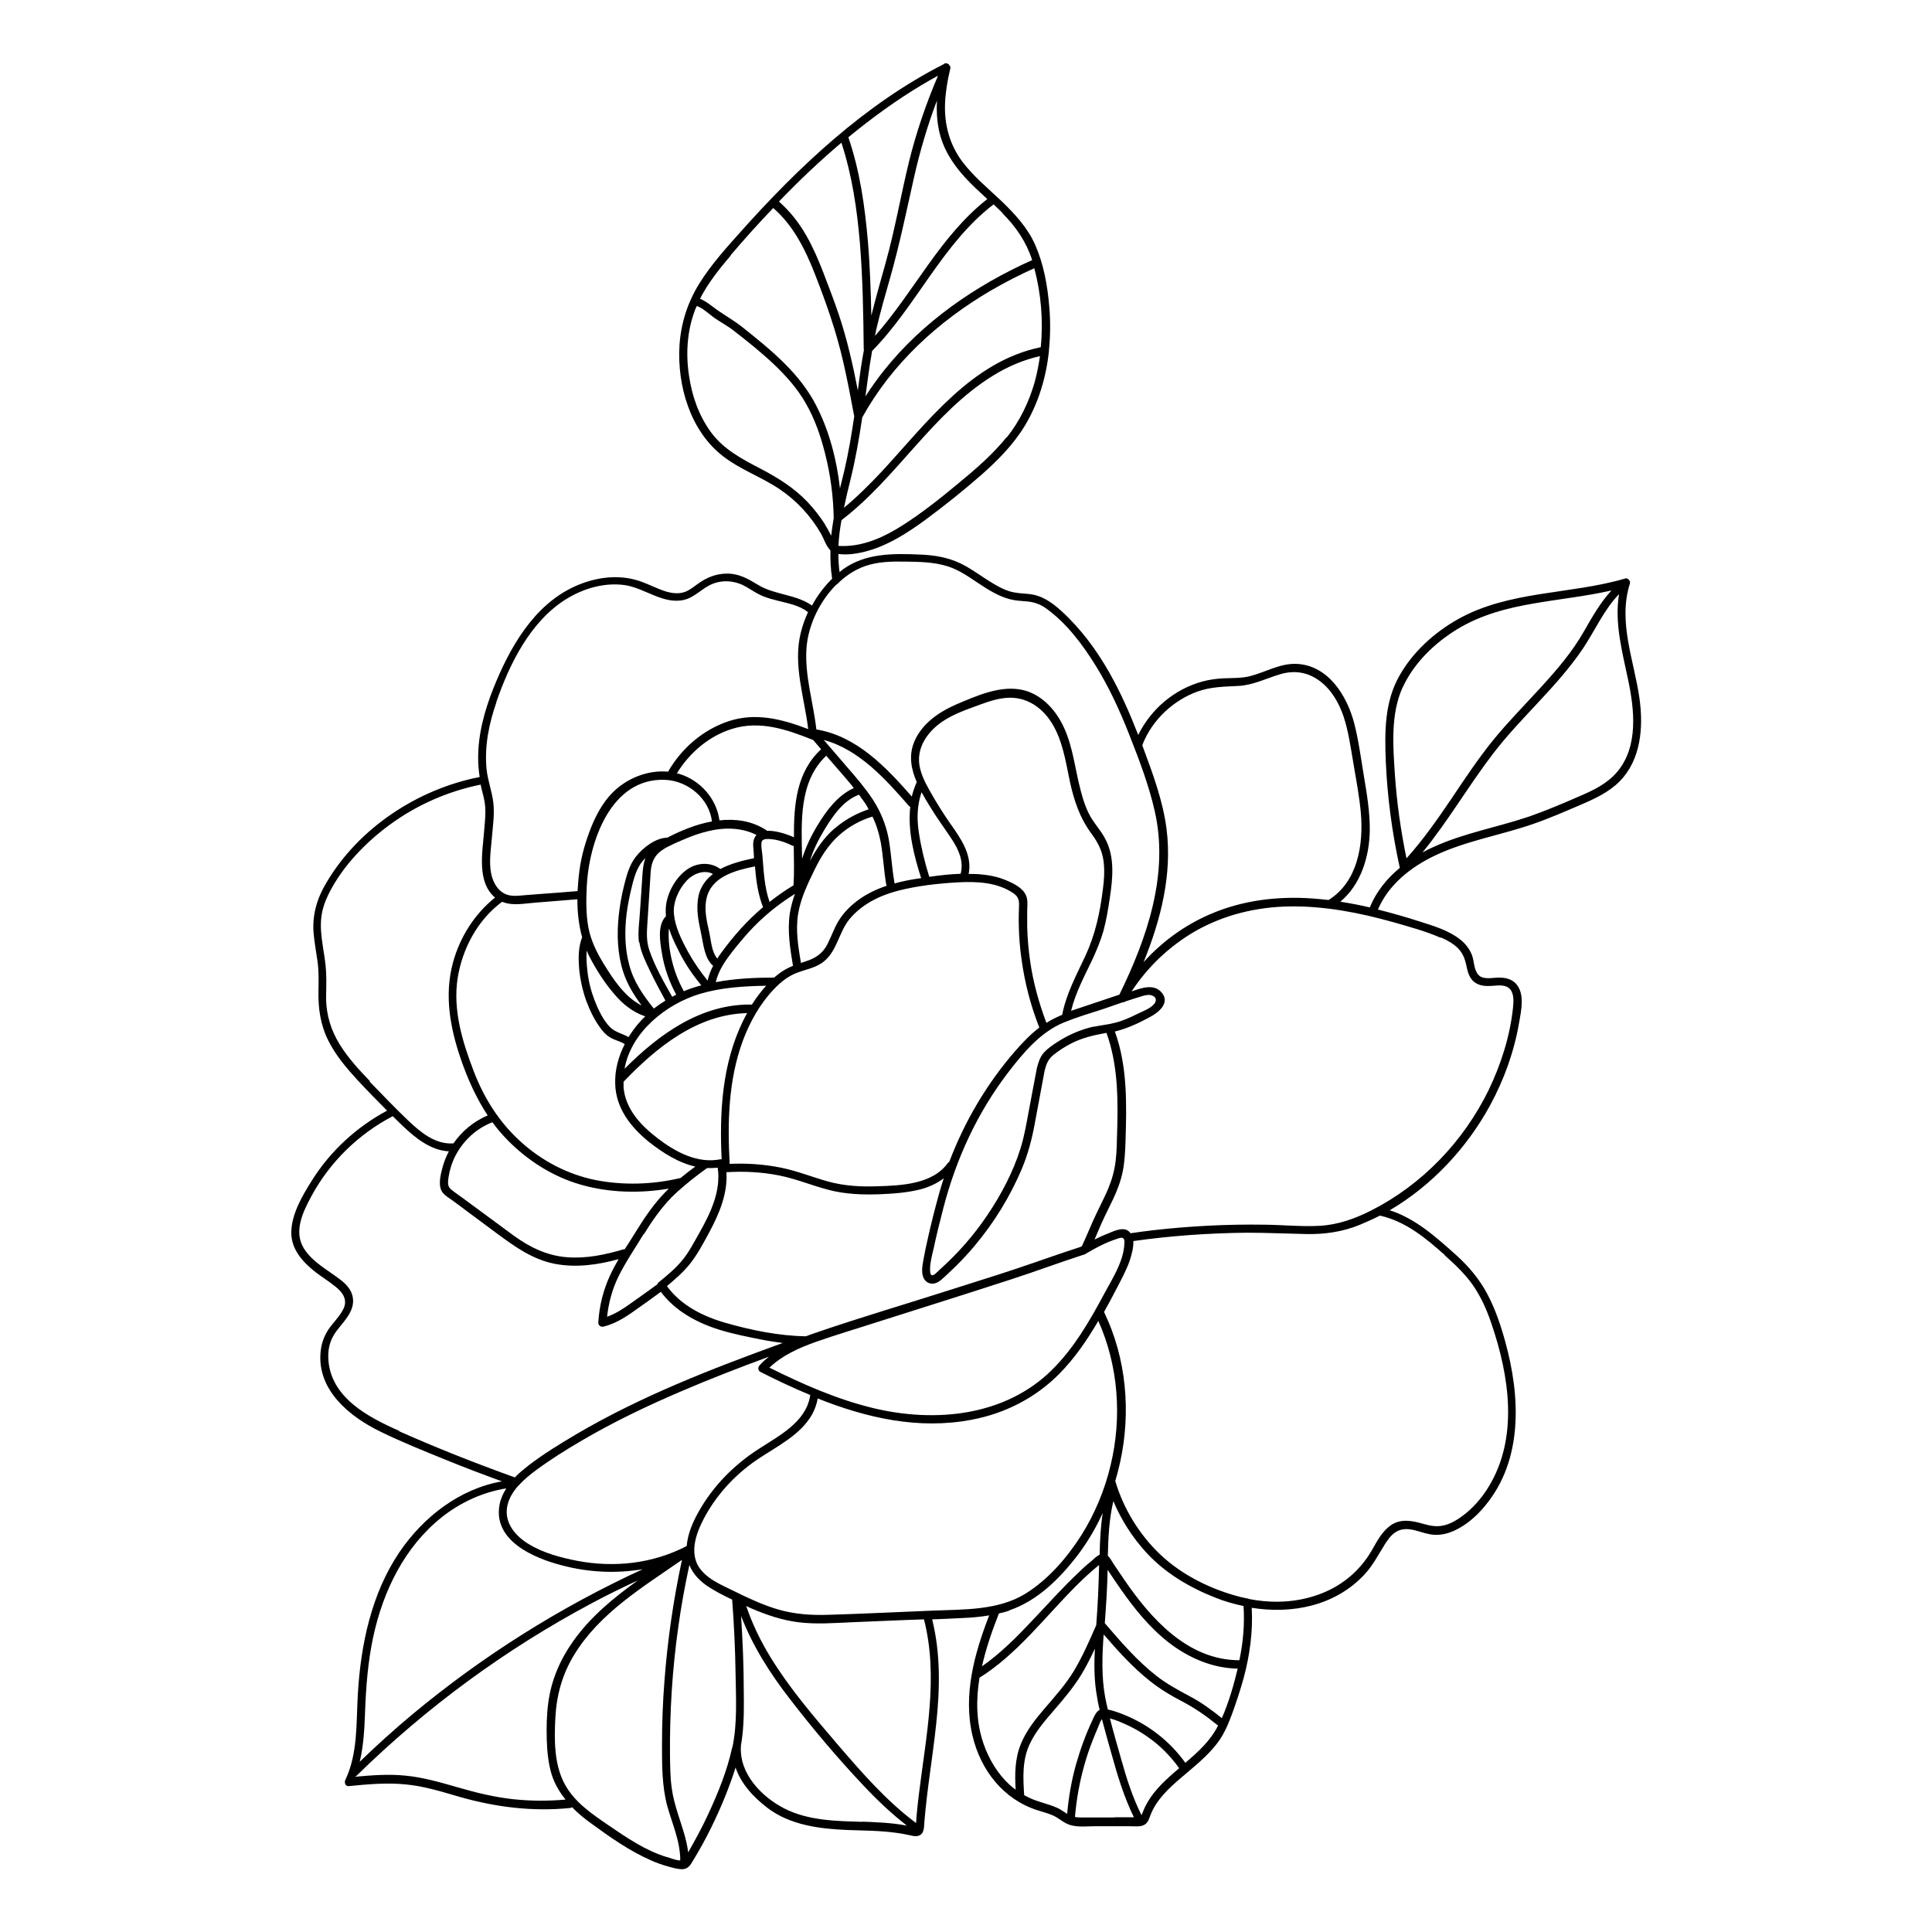
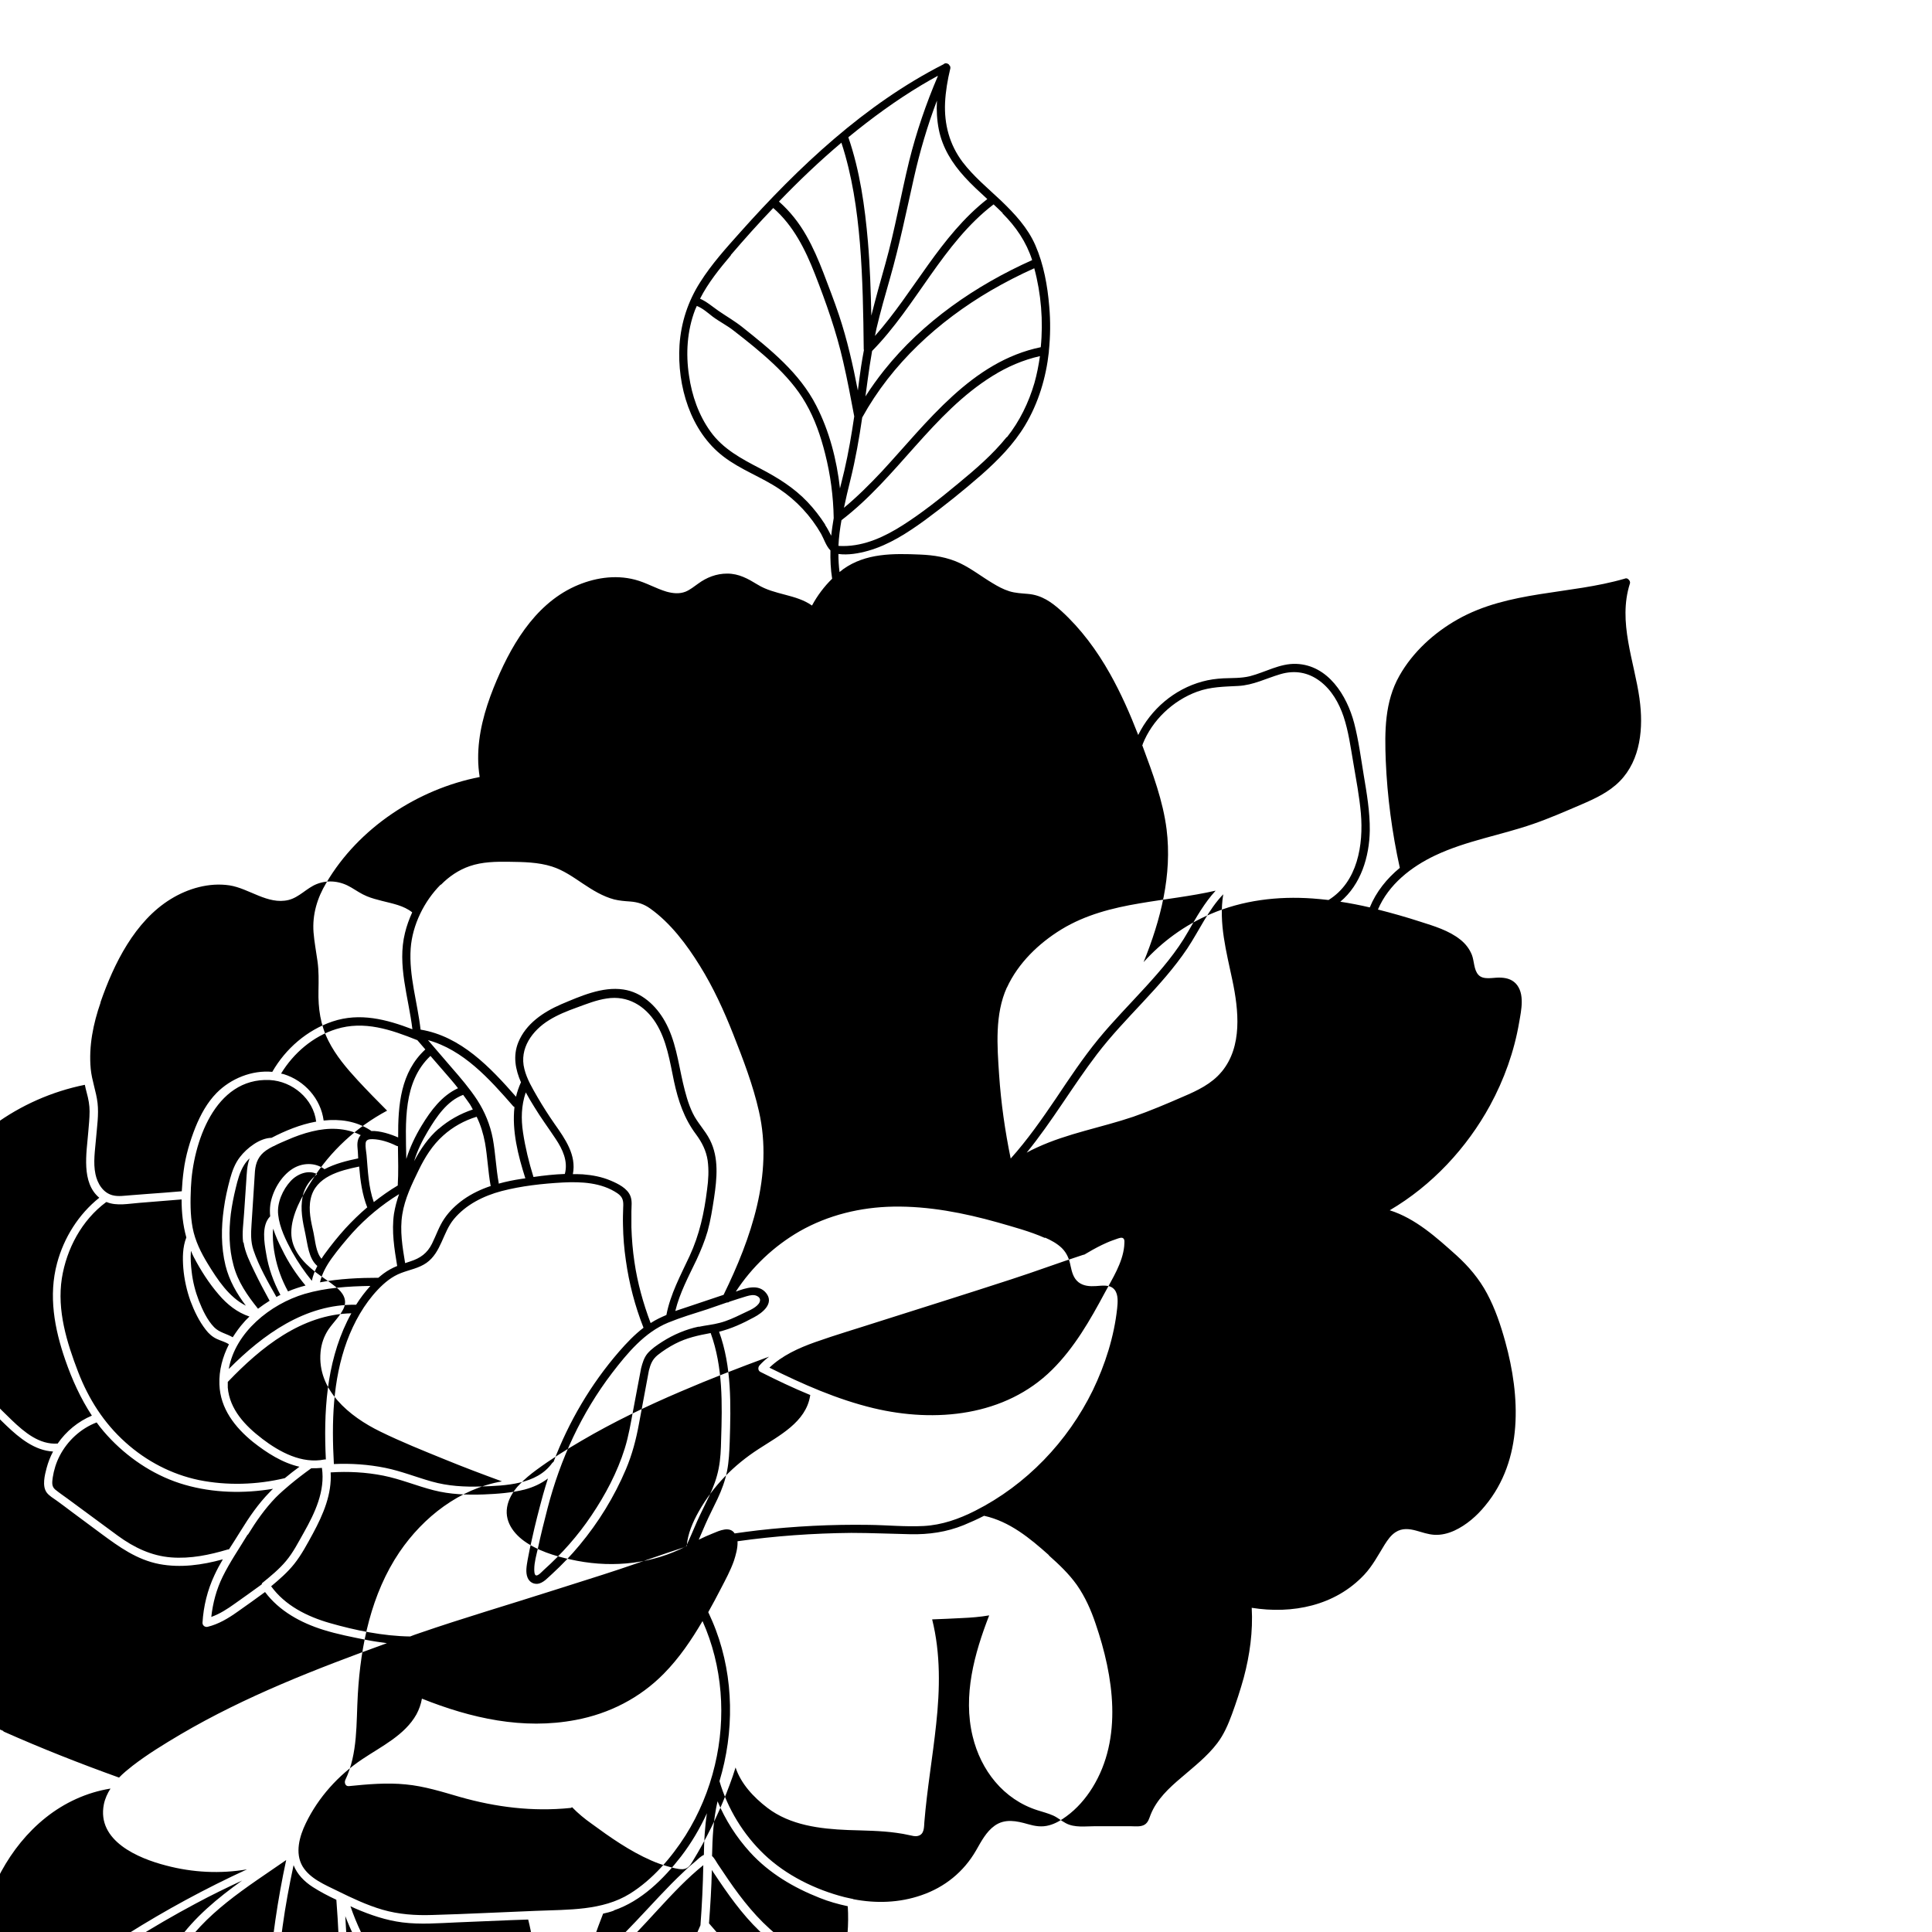
<svg xmlns="http://www.w3.org/2000/svg" fill="#000000" width="800px" height="800px" version="1.1" viewBox="144 144 512 512">
-   <path d="m578.5 329.21c-1.41-10.078-5.793-20.355-2.57-30.531 0.152-0.402-0.051-0.855-0.352-1.109-0.25-0.301-0.656-0.402-1.059-0.203-14.559 4.231-30.684 3.125-44.234 10.781-6.246 3.527-11.891 8.664-15.418 14.914-3.93 6.902-3.93 14.762-3.629 22.52 0.402 9.574 1.664 19.043 3.727 28.414-3.426 2.82-6.246 6.297-7.961 10.48-2.57-0.605-5.188-1.109-7.809-1.512 5.441-4.535 7.707-11.891 7.809-18.895 0.051-4.938-0.805-9.875-1.613-14.711-0.754-4.586-1.359-9.219-2.519-13.703-1.914-7.305-6.902-15.418-15.367-15.719-4.332-0.152-8.16 2.215-12.293 3.273-2.316 0.555-4.637 0.453-7.004 0.555-1.914 0.102-3.777 0.352-5.594 0.855-7.406 2.016-13.602 7.305-16.977 14.156-2.168-5.594-4.586-11.082-7.508-16.273-3.426-6.098-7.656-11.84-12.848-16.574-2.621-2.367-5.238-4.231-8.867-4.535-1.664-0.152-3.324-0.203-4.938-0.707-1.613-0.504-3.074-1.309-4.484-2.168-2.871-1.715-5.492-3.777-8.516-5.238-3.375-1.613-7.004-2.168-10.68-2.316-7.106-0.301-14.359-0.402-20.355 3.879-0.301 0.25-0.605 0.504-0.957 0.754-0.203-1.613-0.301-3.176-0.301-4.785 2.57 0.352 5.441-0.152 7.91-0.855 5.492-1.562 10.379-4.734 14.965-8.062 5.188-3.828 10.227-7.859 15.062-12.09 4.383-3.879 8.516-8.062 11.539-13.098 3.527-5.894 5.543-12.594 6.297-19.445v-0.203c0.402-3.93 0.453-7.91 0.102-11.84-0.453-5.492-1.461-11.133-3.68-16.223-2.016-4.637-5.492-8.363-9.117-11.84-3.477-3.273-7.254-6.398-10.176-10.227-3.477-4.637-4.887-9.977-4.637-15.719 0.152-3.023 0.656-5.996 1.359-8.918 0.102-0.301 0.051-0.605-0.102-0.906h-0.051s-0.152-0.25-0.25-0.352c-0.402-0.301-0.957-0.402-1.359 0-20.809 10.578-38.441 27.207-53.855 44.488-3.777 4.231-7.609 8.465-10.629 13.25-3.223 5.039-5.09 10.68-5.492 16.727-0.656 10.73 2.871 22.824 11.688 29.523 4.535 3.477 10.027 5.391 14.762 8.566 4.535 3.023 8.363 7.152 11.082 11.891 0.754 1.359 1.309 3.223 2.469 4.383-0.051 2.469 0.051 4.988 0.453 7.508-2.117 2.066-3.93 4.484-5.34 7.106-4.281-3.023-9.926-2.769-14.41-5.543-2.57-1.562-4.938-2.922-8.062-2.922-2.871 0-5.441 1.008-7.707 2.672-1.059 0.754-2.117 1.613-3.324 2.117-1.664 0.656-3.375 0.453-5.039 0-2.871-0.855-5.441-2.418-8.363-3.176-5.391-1.41-11.035-0.453-16.02 1.812-10.883 4.988-17.18 16.223-21.461 26.852-2.367 5.945-4.133 12.293-4.082 18.742 0 1.664 0.152 3.273 0.402 4.887-16.473 3.223-32.094 13.504-40.656 28.062-2.418 4.031-3.727 8.414-3.375 13.098 0.203 2.57 0.707 5.141 1.059 7.707 0.352 2.57 0.301 5.141 0.25 7.758-0.102 4.684 0.504 9.02 2.621 13.25 1.965 3.93 4.836 7.305 7.809 10.531 2.519 2.719 5.141 5.391 7.758 8.012-8.113 4.332-15.062 10.73-19.949 18.539-2.519 3.981-5.441 8.969-5.441 13.805 0 4.484 3.074 7.809 6.398 10.43 1.762 1.359 3.68 2.519 5.391 3.93 1.914 1.512 3.176 3.477 2.016 5.844-1.008 2.016-2.672 3.578-3.93 5.391-1.211 1.812-1.914 3.828-2.117 5.996-0.957 10.125 7.656 17.129 15.82 21.109 5.543 2.719 11.336 5.039 17.027 7.356 5.039 2.066 10.125 3.981 15.215 5.844-11.234 1.965-20.809 9.422-27.156 18.742-7.457 11.035-10.277 24.586-11.035 37.684-0.453 7.609 0.051 15.668-3.324 22.723-0.301 0.656 0 1.715 0.957 1.613 4.988-0.504 10.078-0.957 15.062-0.453 4.887 0.453 9.672 1.965 14.359 3.324 9.574 2.719 19.297 3.93 29.223 2.922 0.203 0 0.352-0.102 0.504-0.203 1.562 1.613 3.324 3.074 5.188 4.383 4.938 3.629 10.125 7.254 15.77 9.723 1.359 0.605 2.769 1.109 4.18 1.512 1.309 0.352 2.82 0.855 4.18 0.805s2.066-1.109 2.672-2.168c0.855-1.41 1.715-2.871 2.519-4.332 3.176-5.793 5.894-11.891 8.062-18.137 0.25-0.754 0.504-1.512 0.754-2.316 1.41 4.281 4.734 7.859 8.414 10.68 6.047 4.637 13.957 5.594 21.363 5.894 4.281 0.152 8.613 0.152 12.898 0.754 1.16 0.152 2.266 0.352 3.375 0.605 0.754 0.152 1.512 0.402 2.266 0.203 1.715-0.402 1.613-2.266 1.715-3.68 0.707-8.664 2.215-17.281 3.125-25.895 1.008-9.27 1.211-18.691-1.059-27.809 2.621-0.102 5.289-0.203 7.91-0.352 2.418-0.102 4.836-0.301 7.203-0.707-3.93 10.125-7.004 21.211-4.383 32.043 2.168 9.02 8.16 16.727 17.18 19.598 1.41 0.453 2.82 0.805 4.18 1.41 1.211 0.555 2.168 1.41 3.324 2.016 2.316 1.258 5.238 0.805 7.758 0.805h9.32c1.211 0 2.82 0.25 3.879-0.453 0.906-0.605 1.16-1.664 1.512-2.57 1.613-4.082 4.887-7.106 8.16-9.875 3.324-2.871 6.852-5.594 9.523-9.117 1.762-2.316 2.871-4.938 3.879-7.656 1.16-3.176 2.215-6.398 3.125-9.672 1.613-6.047 2.469-12.293 2.117-18.539 10.73 1.715 22.066-0.504 29.824-8.766 2.215-2.367 3.68-5.188 5.391-7.961 0.805-1.258 1.664-2.519 2.922-3.324 1.715-1.109 3.578-0.906 5.441-0.402 1.613 0.453 3.176 1.008 4.836 1.109 1.812 0.102 3.629-0.352 5.289-1.109 3.176-1.461 5.996-3.93 8.16-6.602 10.125-12.191 9.32-29.02 5.34-43.43-1.211-4.383-2.672-8.766-4.836-12.797-2.066-3.879-4.887-7.203-8.113-10.125-5.289-4.734-10.832-9.773-17.684-11.941 11.184-6.551 20.453-16.523 26.602-27.809 3.727-6.852 6.398-14.309 7.707-22.016 0.555-3.176 1.562-7.656-0.906-10.277-1.211-1.258-2.82-1.562-4.484-1.562-1.664 0-4.133 0.656-5.391-0.707-1.258-1.309-1.109-3.68-1.762-5.34-0.656-1.613-1.715-2.973-3.074-4.031-3.023-2.418-6.953-3.578-10.578-4.734-3.727-1.211-7.457-2.266-11.234-3.223 2.82-6.648 8.816-11.336 15.215-14.359 8.211-3.879 17.332-5.34 25.895-8.312 4.383-1.512 8.613-3.375 12.848-5.188 3.629-1.562 7.305-3.273 10.125-6.144 5.594-5.691 6.297-14.258 5.238-21.816zm-167.72-69.375c-3.727 4.637-8.312 8.566-12.898 12.344-4.684 3.879-9.473 7.707-14.609 10.984-4.734 3.023-10.078 5.543-15.82 5.543-0.402 0-0.855 0-1.258-0.051 0.102-2.266 0.402-4.535 0.805-6.801 14.762-11.285 24.133-28.363 40.055-38.238 3.879-2.418 8.062-4.231 12.543-5.238-0.352 2.418-0.805 4.785-1.461 7.106-1.512 5.188-3.93 10.176-7.305 14.41zm9.07-23.832c-18.391 3.777-30.129 19.949-42.168 32.949-3.176 3.375-6.449 6.648-10.027 9.621 0.504-2.469 1.109-4.938 1.715-7.406 1.359-5.492 2.316-10.984 3.125-16.523 7.859-14.258 20.152-25.492 34.109-33.656 3.727-2.168 7.559-4.133 11.488-5.894 1.812 6.699 2.418 13.957 1.715 20.957zm-10.176-35.469c3.578 3.578 6.297 7.559 7.859 12.395-14.965 6.699-28.969 16.324-39.246 29.223-1.762 2.215-3.426 4.535-4.938 6.902 0.203-1.512 0.402-2.973 0.605-4.484 0.352-2.519 0.707-5.039 1.16-7.559 11.789-11.992 18.691-28.516 32.195-38.844 0.805 0.754 1.613 1.512 2.418 2.316zm-10.125-9.723c1.914 2.117 4.031 4.031 6.098 5.945-12.496 9.773-19.398 24.586-29.773 36.273 0.152-0.656 0.25-1.309 0.402-1.965 1.059-4.484 2.316-8.918 3.578-13.301 2.519-8.816 4.332-17.684 6.348-26.652 1.562-6.953 3.578-13.805 6.098-20.453-0.152 2.57 0 5.188 0.504 7.707 0.957 4.785 3.527 8.918 6.801 12.496zm-7.004-26.652c-3.125 7.305-5.691 14.812-7.609 22.52-2.215 9.07-3.777 18.238-6.297 27.207-1.309 4.586-2.57 9.168-3.727 13.754-0.152-6.551-0.352-13.047-0.906-19.598-0.805-9.32-2.117-18.742-5.188-27.66 6.144-5.039 12.543-9.723 19.348-13.805 1.41-0.855 2.871-1.664 4.332-2.469zm-25.543 17.734c2.82 8.613 4.133 17.633 4.887 26.602 0.754 9.32 0.906 18.691 1.008 28.062 0 0.102 0.051 0.152 0.051 0.203-0.25 1.461-0.555 2.922-0.754 4.383-0.301 2.117-0.605 4.231-0.855 6.348-1.309-6.75-2.82-13.453-4.988-19.949-1.258-3.777-2.719-7.508-4.133-11.234-1.309-3.375-2.719-6.699-4.535-9.875-1.914-3.375-4.332-6.449-7.254-9.02 5.289-5.492 10.781-10.73 16.574-15.617zm-29.32 29.676c3.629-4.231 7.356-8.414 11.234-12.445 5.34 4.637 8.516 11.035 11.035 17.48 2.973 7.609 5.691 15.266 7.508 23.277 1.109 4.785 2.016 9.621 2.922 14.461-0.707 4.785-1.512 9.574-2.621 14.359-0.402 1.562-0.754 3.176-1.16 4.734-0.855-7.609-2.82-15.215-6.297-21.965-4.434-8.664-12.09-14.812-19.547-20.758-2.016-1.613-4.231-2.871-6.348-4.332-1.664-1.16-3.074-2.418-4.887-3.223 2.117-4.18 5.141-7.91 8.16-11.488zm24.988 71.441c-1.359-2.117-2.922-4.133-4.637-5.945-3.629-3.828-7.961-6.5-12.594-8.918-4.938-2.57-9.824-5.141-13.148-9.773-3.125-4.332-4.938-9.523-5.691-14.812-0.906-5.844-0.504-11.941 1.613-17.48 0.152-0.352 0.301-0.656 0.453-1.008 1.613 0.656 2.82 1.762 4.18 2.82 1.812 1.359 3.879 2.367 5.644 3.777 3.578 2.769 7.106 5.594 10.379 8.664 3.324 3.125 6.398 6.551 8.664 10.531 2.418 4.18 3.981 8.766 5.141 13.402 1.41 5.543 2.168 11.285 2.266 17.027-0.25 1.562-0.504 3.125-0.656 4.684-0.504-0.957-1.008-1.965-1.613-2.871zm84.137 58.242c2.519-6.398 8.012-11.586 14.461-13.957 3.629-1.309 7.106-1.309 10.883-1.512 3.981-0.203 7.406-2.016 11.184-3.125 3.777-1.109 7.356-0.504 10.48 1.863 3.074 2.316 5.039 5.793 6.246 9.371 1.309 3.93 1.863 8.113 2.57 12.191 0.754 4.484 1.613 8.918 2.016 13.453 0.707 8.363-0.855 18.188-8.566 22.973-1.41-0.152-2.82-0.301-4.231-0.402-9.219-0.656-18.539 0.453-27.055 4.133-6.75 2.871-12.848 7.305-17.734 12.746 4.535-11.184 7.609-23.125 6.098-35.215-0.957-7.559-3.68-14.812-6.297-21.867-0.051-0.152-0.102-0.301-0.152-0.402 0.051-0.102 0.102-0.152 0.152-0.25zm-4.887 131.24c0.152 0.504 0 1.258 0 1.812-0.453 4.383-3.074 8.465-5.141 12.293-3.879 7.254-8.062 14.559-13.957 20.402-12.445 12.344-30.984 14.105-47.359 10.176-9.621-2.316-18.742-6.348-27.559-10.73 3.375-3.223 7.707-5.188 12.09-6.75 5.543-1.965 11.234-3.629 16.828-5.441 11.738-3.727 23.477-7.406 35.215-11.234 6.398-2.066 12.695-4.434 19.094-6.5h0.051c0.051 0 0.102 0 0.203-0.051 0.301-0.203 0.656-0.352 0.957-0.555 1.613-0.957 3.223-1.812 4.938-2.57 1.008-0.453 2.066-0.805 3.074-1.16 0.656-0.203 1.309-0.352 1.562 0.352zm-116.03 81.266c-8.918 4.637-19.094 5.742-28.918 3.879-4.383-0.855-8.969-2.066-12.848-4.434-3.426-2.066-6.449-5.492-5.742-9.773 0.352-2.117 1.461-3.981 2.922-5.644 0.152-0.102 0.25-0.203 0.352-0.352 1.359-1.461 2.973-2.769 4.484-3.879 3.828-2.82 7.859-5.34 11.992-7.758 8.414-4.938 17.23-9.168 26.199-13 7.707-3.324 15.566-6.348 23.477-9.27-0.906 0.707-1.762 1.461-2.519 2.316-0.453 0.504-0.453 1.359 0.203 1.715 4.281 2.168 8.715 4.281 13.25 6.144 0 0.051-0.051 0.102-0.051 0.203-1.109 7.004-8.262 10.578-13.652 14.105-6.551 4.231-12.043 9.773-15.871 16.574-1.562 2.769-2.922 5.894-3.176 9.117zm104.89-79.551s-0.301 0.152-0.453 0.25c-5.793 1.863-11.488 3.93-17.23 5.844-5.894 1.965-11.84 3.777-17.785 5.691-11.789 3.777-23.68 7.254-35.367 11.285-0.805 0.25-1.562 0.555-2.367 0.855-7.152-0.102-14.508-1.613-21.363-3.578-5.945-1.715-11.789-4.637-15.469-9.723 2.168-1.812 4.332-3.68 6.098-5.894 1.965-2.469 3.477-5.34 4.988-8.113 2.719-5.039 5.039-10.43 4.684-16.172 4.684-0.301 9.371-0.051 13.957 0.855 4.535 0.906 8.816 2.719 13.352 3.879 4.332 1.109 8.766 1.258 13.199 1.109 3.68-0.152 7.356-0.402 10.934-1.309 2.266-0.605 4.332-1.562 6.144-2.922-0.453 1.41-0.906 2.871-1.309 4.332-1.059 3.879-2.066 7.758-2.922 11.688-0.453 1.863-0.805 3.727-1.16 5.594-0.25 1.512-0.605 3.223 0 4.684 0.453 1.059 1.41 1.715 2.621 1.613 1.562-0.152 2.82-1.715 3.93-2.672 2.57-2.367 4.988-4.887 7.203-7.559 5.039-6.047 9.219-12.848 12.293-20.102 1.664-3.93 2.719-7.961 3.477-12.141 0.855-4.684 1.762-9.371 2.621-14.055 0.453-1.715 0.906-2.922 2.316-4.082 1.461-1.16 3.023-2.168 4.684-3.023 3.023-1.562 6.098-2.215 9.371-2.82 3.273 9.02 3.074 18.742 2.769 28.215-0.051 2.57-0.152 5.188-0.656 7.707-0.504 2.57-1.41 4.988-2.519 7.305-1.059 2.266-2.215 4.484-3.223 6.75-0.957 2.168-1.863 4.383-2.871 6.5zm-121.47 0.855c-4.887 1.461-9.926 2.519-15.062 2.117-5.238-0.402-9.824-2.621-14.055-5.691-4.484-3.273-8.918-6.602-13.402-9.875-1.109-0.805-2.215-1.562-3.273-2.418-1.008-0.855-0.805-1.965-0.656-3.176 0.301-1.965 0.906-3.93 1.812-5.691 2.066-4.031 5.594-7.305 9.824-8.918 1.16 1.613 2.469 3.125 3.879 4.586 5.34 5.492 12.09 9.824 19.496 11.941 7.508 2.168 15.617 2.367 23.375 1.059-0.301 0.301-0.605 0.555-0.855 0.855-3.023 3.074-5.441 6.602-7.707 10.277-1.008 1.664-2.066 3.273-3.125 4.938h-0.301zm-32.145-92.047c2.672 1.109 5.894 0.402 8.664 0.203 3.727-0.301 7.457-0.605 11.184-0.906 0 3.426 0.352 6.801 1.258 10.078-1.008 2.57-1.008 5.391-0.805 8.113 0.25 2.973 0.906 5.945 1.914 8.766 1.008 2.672 2.266 5.289 4.031 7.559 0.805 1.059 1.762 1.914 2.973 2.469 1.059 0.504 2.215 0.754 3.176 1.41-1.664 3.273-2.672 6.902-2.519 10.629 0.203 6.398 4.133 11.387 8.918 15.266 3.629 2.871 7.809 5.543 12.293 6.551-1.309 0.957-2.621 1.965-3.879 3.023-7.406 1.762-15.266 2.016-22.773 0.504-7.254-1.512-13.957-5.039-19.445-9.977-5.742-5.141-9.773-11.488-12.543-18.641-3.023-7.859-5.644-16.324-4.332-24.836 1.258-7.859 5.289-15.418 11.738-20.203zm110.94-6.297c-0.352 0.051-0.707 0.102-1.059 0.152-2.016 0.301-4.031 0.707-5.996 1.258v-0.203c-0.707-3.879-0.855-7.859-1.562-11.738-0.707-3.68-2.117-7.106-4.133-10.227-2.016-3.074-4.434-5.894-6.852-8.664-2.066-2.418-4.133-4.785-6.195-7.203 9.371 2.57 16.273 10.277 22.52 17.434 0.152 0.152 0.25 0.25 0.402 0.301-0.707 6.297 0.957 12.848 2.871 18.844zm33.199 38.34c-1.965-5.238-3.477-10.629-4.281-16.172-0.453-3.023-0.707-6.098-0.805-9.168v-4.231c0-1.309 0.25-2.719-0.25-4.031-0.805-2.117-3.324-3.324-5.238-4.133-2.367-1.008-4.836-1.461-7.406-1.664-0.855-0.051-1.762-0.051-2.621-0.051 1.008-5.039-2.066-9.371-4.836-13.301-1.613-2.316-3.125-4.684-4.535-7.106-1.359-2.367-2.82-4.785-3.477-7.457-1.41-5.441 2.117-10.227 6.551-12.949 2.266-1.41 4.785-2.418 7.305-3.324 2.621-0.957 5.238-2.016 8.012-2.418 5.492-0.855 10.078 1.914 12.949 6.449 2.922 4.637 3.727 10.227 4.836 15.516 1.109 5.141 2.672 9.824 5.844 14.055 1.562 2.117 2.672 4.281 3.074 6.902 0.352 2.57 0.203 5.188-0.152 7.707-0.754 6.144-2.016 11.992-4.637 17.633-2.367 5.09-5.09 10.078-6.144 15.617-1.41 0.605-2.82 1.258-4.133 2.117zm-25.695 36.777s-0.301 0.203-0.402 0.352c-4.082 5.691-12.395 5.996-18.793 6.195-4.434 0.152-8.816-0.102-13.098-1.309-4.133-1.16-8.113-2.769-12.344-3.629-4.484-0.906-9.02-1.211-13.602-1.008-0.605-10.984-0.352-22.168 3.477-32.598 1.863-4.988 4.535-9.773 8.16-13.602 1.762-1.863 3.777-3.527 6.195-4.434 2.215-0.855 4.684-1.258 6.699-2.672 3.93-2.769 4.332-8.062 7.254-11.586 3.223-3.879 7.91-6.195 12.695-7.457 5.238-1.359 10.781-1.965 16.172-2.266 4.938-0.25 10.277 0 14.508 2.871 1.461 1.008 1.613 2.066 1.512 3.727-0.051 1.562-0.102 3.176-0.051 4.734 0.051 3.125 0.301 6.195 0.754 9.27 0.855 6.144 2.418 12.141 4.684 17.887-2.418 1.863-4.484 4.031-6.5 6.348-7.457 8.613-13.301 18.539-17.332 29.172zm-77.285-6.144c-4.434-3.375-8.566-7.707-9.07-13.504v-1.512c8.766-9.168 19.547-17.887 32.746-18.188-0.402 0.707-0.754 1.41-1.109 2.117-5.543 11.387-6.246 24.184-5.644 36.625h-0.352c-6.047 1.211-11.891-1.965-16.523-5.492zm-18.793-49.676c0.203 0.504 0.453 1.059 0.707 1.562 1.812 3.477 4.031 6.953 6.602 9.926 2.215 2.621 4.938 4.785 8.16 5.844-0.504 0.504-1.008 0.957-1.461 1.512-1.109 1.211-2.066 2.57-2.973 3.981-1.613-0.957-3.578-1.258-4.938-2.672-1.812-1.863-3.074-4.586-4.031-7.004-0.957-2.469-1.613-5.039-1.914-7.707-0.203-1.715-0.352-3.629-0.203-5.441zm45.039-30.832c-0.656 0.656-1.059 1.613-0.957 3.125 0.102 1.008 0.152 2.066 0.203 3.125-2.922 0.605-6.195 1.41-8.918 2.871-2.519-1.863-5.945-1.762-8.566-0.051-3.023 1.965-5.238 5.844-5.793 9.371-0.152 1.059-0.152 2.117-0.051 3.176-2.367 2.367-1.562 6.953-1.059 9.875 0.605 3.828 1.965 7.559 3.777 10.934-0.352 0.152-0.707 0.352-1.059 0.555-2.266-3.981-4.637-8.113-6.098-12.445-0.754-2.266-0.656-4.434-0.504-6.75 0.152-2.316 0.301-4.637 0.453-7.004 0.152-2.367 0.301-4.734 0.453-7.106 0.203-2.367 1.008-4.18 2.973-5.543 0.605-0.402 1.258-0.805 1.914-1.109 0.152 0 0.25-0.102 0.352-0.152 1.059-0.555 2.168-1.008 3.223-1.461 2.168-0.957 4.383-1.762 6.699-2.316 4.332-1.059 8.918-1.008 12.898 1.008zm18.391-20.906c1.211 1.41 2.418 2.769 3.629 4.18 1.258 1.461 2.519 2.871 3.68 4.383-4.281 1.965-7.203 5.894-9.621 9.875-1.715 2.82-3.125 5.793-4.082 8.867-0.203-9.723-0.906-20.402 6.398-27.305zm-13.703 58.793c-5.141 0-10.48 0.25-15.566 1.211 0.555-2.367 1.715-4.434 3.125-6.398 1.715-2.367 3.578-4.586 5.492-6.75 3.629-3.981 7.758-7.406 12.344-10.227-0.605 1.715-1.059 3.426-1.359 5.238-0.656 4.637 0.102 9.27 0.855 13.805-1.258 0.504-2.469 1.16-3.629 2.016-0.453 0.352-0.906 0.707-1.359 1.109zm-24.031 3.629c-1.664-3.023-2.82-6.195-3.477-9.574-0.352-1.762-0.555-3.527-0.555-5.34 0-0.555 0-1.16 0.102-1.715 0.605 1.914 1.461 3.777 2.316 5.441 1.664 3.477 3.777 6.648 6.246 9.621-1.562 0.402-3.074 0.906-4.535 1.512zm20.957-22.27c-2.016 1.715-3.93 3.578-5.742 5.543-1.965 2.168-3.828 4.484-5.543 6.852-0.301 0.402-0.555 0.805-0.805 1.211-1.512-1.762-1.664-4.836-2.117-6.902-0.656-2.922-1.41-5.996-0.754-8.969 1.258-5.894 7.707-7.508 12.848-8.566 0.301 3.727 0.805 7.457 2.168 10.883zm-17.078-2.871c-0.707 3.273 0 6.648 0.707 9.875 0.605 2.769 0.855 6.551 3.176 8.516-0.656 1.258-1.16 2.519-1.461 3.93-1.965-2.418-3.727-4.988-5.238-7.707-1.613-2.973-3.324-6.398-3.68-9.824-0.352-3.125 1.211-6.648 3.324-8.918 1.715-1.863 4.684-3.074 7.004-1.812-1.863 1.461-3.324 3.375-3.879 5.996zm27.156 17.684c-0.707-4.281-1.461-8.664-0.754-13 0.656-4.133 2.519-7.961 4.332-11.688 1.664-3.426 3.629-6.602 6.5-9.168 2.57-2.316 5.594-3.981 8.867-4.988 1.059 2.168 1.762 4.484 2.215 6.902 0.656 3.727 0.805 7.508 1.461 11.234 0 0.102 0.051 0.152 0.102 0.203-2.57 0.855-5.039 2.016-7.254 3.578-1.965 1.41-3.727 3.074-5.09 5.09-1.41 2.066-2.168 4.434-3.273 6.648-1.258 2.519-3.074 3.828-5.742 4.684-0.453 0.152-0.906 0.301-1.359 0.453zm8.867-35.668c-2.769 2.418-4.785 5.391-6.5 8.613 0.855-2.82 2.168-5.492 3.68-8.012 2.266-3.777 5.039-7.961 9.32-9.574 0.605 0.805 1.211 1.664 1.812 2.519 0.301 0.453 0.504 0.906 0.754 1.359-3.324 1.109-6.398 2.82-9.07 5.141zm-10.781 15.012c-2.215 1.309-4.332 2.82-6.398 4.434-1.41-3.93-1.562-8.312-1.914-12.445-0.102-1.008-0.352-2.168-0.25-3.176 0.102-1.008 1.008-1.059 1.812-1.059 2.168 0.051 4.434 0.805 6.348 1.762 0.152 0.051 0.301 0.102 0.402 0.102 0.051 3.578 0.152 7.055-0.051 10.328zm-40.91 15.113c0.402 2.719 1.715 5.289 2.871 7.707 1.258 2.621 2.621 5.188 4.031 7.758-1.059 0.656-2.066 1.359-3.074 2.117-2.82-3.527-5.34-7.106-6.5-11.539-1.211-4.434-1.258-9.07-0.707-13.602 0.301-2.316 0.754-4.586 1.309-6.852 0.504-2.117 1.059-4.231 2.215-6.098 0.402-0.656 0.906-1.258 1.461-1.762-0.754 1.965-0.754 4.133-0.906 6.195-0.203 2.719-0.352 5.492-0.555 8.211-0.152 2.621-0.605 5.34-0.25 7.91zm16.172 13.652c5.644-1.664 11.586-2.016 17.434-2.117-1.41 1.562-2.672 3.223-3.777 4.988-13.453-0.25-24.637 7.859-33.754 17.027 1.715-9.723 10.984-17.18 20.102-19.902zm58.645-53.352c0.707 1.309 1.461 2.57 2.215 3.777 1.762 2.922 3.828 5.691 5.691 8.516 1.812 2.719 3.324 5.894 2.418 9.27-2.769 0.102-5.543 0.402-8.312 0.805-1.211-3.879-2.168-7.809-2.769-11.789-0.555-3.629-0.453-7.152 0.707-10.578zm-28.816-13.957c0.707 0.855 1.461 1.664 2.168 2.519-6.551 6.047-7.254 14.66-7.203 23.328-1.914-0.855-4.836-1.812-7.152-1.715-0.102-0.102-0.152-0.203-0.301-0.25-3.777-2.418-8.012-2.973-12.293-2.519-0.754-5.742-5.039-10.578-10.578-12.293-0.25-0.051-0.453-0.102-0.707-0.152 3.324-5.441 8.465-9.875 14.609-11.789 7.406-2.316 14.559 0.152 21.461 2.922zm-26.852 21.664c-4.133 0.754-8.16 2.418-11.738 4.281-3.125 0.051-6.551 2.719-8.363 5.09-1.309 1.664-2.066 3.727-2.621 5.742-0.707 2.621-1.309 5.289-1.664 7.961-0.707 4.988-0.754 10.125 0.453 15.062 1.008 4.031 2.973 7.406 5.391 10.629-4.484-2.266-7.508-6.902-10.078-11.082-1.812-2.973-3.375-6.098-4.031-9.574-0.656-3.477-0.605-7.106-0.453-10.629 0.504-11.789 6.297-29.172 20.859-28.516 6.047 0.301 11.637 4.988 12.344 11.082zm-17.984 109.43c2.168-3.527 4.484-6.852 7.356-9.824 1.16-1.16 2.418-2.266 3.68-3.324 1.863-1.562 3.777-3.023 5.742-4.434 0.957 0 1.863 0 2.82-0.102 0.906 6.144-1.863 11.941-4.785 17.129-1.461 2.57-2.82 5.289-4.734 7.559-1.812 2.168-4.031 3.981-6.195 5.742-0.152 0.102-0.203 0.25-0.25 0.453-2.367 1.715-4.734 3.426-7.106 5.09-1.965 1.41-3.981 2.719-6.246 3.527 0.402-3.68 1.359-7.305 3.023-10.68 1.914-3.879 4.383-7.457 6.602-11.133zm119.45-55.117c-3.375 0.707-6.699 2.117-9.621 3.981-1.41 0.906-2.922 1.914-3.981 3.176-0.906 1.109-1.309 2.519-1.664 3.879-0.707 3.629-1.359 7.254-2.066 10.934-0.656 3.477-1.211 6.953-2.266 10.328-1.965 6.297-5.141 12.293-8.816 17.734-3.578 5.34-7.859 10.176-12.645 14.461-0.352 0.301-1.562 1.715-2.117 1.41-0.402-0.203-0.402-1.211-0.402-1.613 0-1.812 0.555-3.727 0.957-5.492 0.754-3.578 1.664-7.152 2.57-10.68 3.375-13 8.969-25.191 17.129-35.871 4.031-5.238 8.566-10.73 14.812-13.301 3.324-1.359 6.852-2.418 10.328-3.527 1.762-0.605 3.477-1.211 5.238-1.812 0.25 0 0.453 0 0.656-0.203 1.512-0.504 3.074-1.008 4.586-1.461 0.906-0.25 1.914-0.504 2.769-0.051 0.906 0.453 1.008 1.211 0.453 2.016-1.008 1.359-3.176 2.066-4.637 2.82-1.863 0.906-3.727 1.762-5.691 2.266-1.863 0.504-3.727 0.656-5.594 1.059zm-68.316-117.09c2.117-2.168 4.684-3.93 7.609-4.938 3.375-1.16 6.953-1.211 10.48-1.16 3.777 0.051 7.707 0.102 11.336 1.258 3.023 0.957 5.644 2.82 8.211 4.535 2.57 1.715 5.238 3.375 8.262 4.18 1.41 0.352 2.82 0.453 4.281 0.555 2.016 0.152 3.68 0.707 5.289 1.863 5.391 3.828 9.723 9.621 13.148 15.164 3.578 5.742 6.398 11.941 8.867 18.188 2.621 6.648 5.238 13.453 6.801 20.402 3.828 16.777-2.066 33.656-9.371 48.617-3.176 1.059-6.348 2.117-9.473 3.176-1.109 0.352-2.215 0.754-3.324 1.109 1.16-4.785 3.527-9.168 5.644-13.602 1.109-2.418 2.168-4.938 2.922-7.559 0.805-2.922 1.258-5.894 1.715-8.867 0.754-5.09 1.309-10.578-1.109-15.316-1.258-2.519-3.324-4.535-4.535-7.055-1.258-2.57-1.965-5.34-2.621-8.113-1.258-5.492-1.965-11.285-4.785-16.273-2.316-4.133-6.144-7.707-10.984-8.414-5.594-0.855-11.488 1.812-16.523 3.93-4.734 2.066-9.32 5.141-11.336 10.078-1.461 3.629-0.754 7.203 0.707 10.578-0.555 1.258-1.008 2.519-1.309 3.828-6.852-7.809-14.609-16.02-25.293-17.785-0.805-7.152-3.125-14.258-2.621-21.512 0.453-6.246 3.578-12.543 7.961-16.93zm-90.23 31.188c3.527-10.227 9.117-21.562 18.641-27.406 4.586-2.82 10.176-4.434 15.566-3.629 5.188 0.805 10.125 5.188 15.617 3.879 2.871-0.707 4.836-3.176 7.508-4.231 3.074-1.211 6.348-0.754 9.117 0.906 1.359 0.805 2.672 1.715 4.133 2.316 1.309 0.555 2.719 0.906 4.082 1.258 2.769 0.707 5.691 1.211 7.961 3.023-0.805 1.762-1.461 3.578-1.914 5.441-2.117 8.516 0.957 17.078 1.965 25.543-6.852-2.621-13.906-4.484-21.16-2.066-6.75 2.266-12.445 7.203-15.973 13.352-5.391-0.504-10.984 1.762-14.762 5.594-2.519 2.57-4.231 5.742-5.594 9.07-1.461 3.68-2.621 7.559-3.125 11.488-0.25 1.812-0.402 3.629-0.504 5.492-3.023 0.25-6.047 0.504-9.07 0.707l-4.535 0.352c-1.512 0.102-3.223 0.402-4.734 0-2.57-0.656-4.031-3.176-4.535-5.594-0.656-3.074-0.102-6.348 0.152-9.473 0.25-3.074 0.754-6.297 0.402-9.371-0.352-3.074-1.512-5.945-1.812-9.07-0.555-5.996 0.656-11.941 2.621-17.582zm-33.453 100.41c-2.922-3.023-5.793-6.144-8.012-9.723-2.316-3.727-3.527-7.707-3.629-12.09 0-2.367 0.152-4.785 0-7.152-0.102-2.418-0.555-4.734-0.906-7.106-0.352-2.418-0.656-4.887-0.352-7.356 0.25-2.215 1.008-4.332 2.016-6.348 3.629-7.203 9.672-13.453 16.121-18.188 7.152-5.238 15.367-8.867 24.082-10.629 0.152 0.707 0.301 1.41 0.504 2.117 0.453 1.664 0.754 3.223 0.754 4.938 0 1.812-0.203 3.68-0.352 5.492-0.453 5.543-1.914 13.352 2.922 17.383-5.492 4.383-9.371 10.578-11.184 17.332-2.316 8.613-0.707 17.332 2.168 25.645 1.812 5.238 4.082 10.227 7.055 14.762-3.68 1.562-6.801 4.133-9.07 7.406-4.836 0.352-8.816-3.023-12.09-6.144-3.477-3.324-6.801-6.801-10.125-10.227zm7.809 92.699c-8.211-3.629-18.238-8.816-18.844-18.992-0.152-2.168 0.25-4.332 1.309-6.195 1.059-1.863 2.621-3.324 3.777-5.09 1.059-1.562 1.762-3.375 1.359-5.289-0.402-2.066-1.914-3.527-3.527-4.734-3.273-2.469-7.203-4.535-9.422-8.113-2.769-4.535-0.203-9.723 2.066-13.906 4.887-9.02 12.445-16.375 21.512-21.109 0.855 0.855 1.715 1.715 2.57 2.519 3.375 3.223 7.457 6.551 12.293 6.801-0.754 1.41-1.309 2.871-1.715 4.383-0.504 1.914-1.211 4.734 0 6.449 0.656 0.906 1.812 1.562 2.719 2.215 1.359 1.008 2.769 2.016 4.133 3.074 2.519 1.863 5.09 3.777 7.609 5.644 4.785 3.527 9.422 6.902 15.418 8.062 5.644 1.059 11.336 0.25 16.828-1.258-0.805 1.359-1.562 2.769-2.215 4.18-1.863 3.981-2.922 8.262-3.176 12.645 0 0.754 0.707 1.211 1.359 1.059 2.922-0.707 5.492-2.266 7.91-3.981 2.469-1.715 4.887-3.477 7.305-5.238 3.777 5.039 9.473 8.16 15.469 10.027 3.727 1.16 7.609 1.914 11.438 2.672 1.762 0.352 3.578 0.605 5.391 0.855-18.742 6.801-37.484 14.055-54.715 24.184-4.332 2.57-8.715 5.238-12.695 8.312-1.211 0.957-2.469 1.965-3.578 3.125-10.379-3.727-20.605-7.758-30.684-12.242zm-6.953 54.562c2.621-12.141 8.262-23.781 18.086-31.641 4.988-3.981 10.883-6.699 17.18-7.707-0.805 1.258-1.461 2.672-1.762 4.18-1.914 9.672 9.07 14.309 16.523 16.223 7.055 1.863 14.359 2.215 21.41 1.008-21.914 10.078-42.422 22.973-60.961 38.391-4.836 4.031-9.523 8.262-14.055 12.645 1.008-4.231 1.258-8.664 1.41-13.047 0.25-6.75 0.754-13.453 2.168-20.051zm37.082 43.023c-4.988-0.555-9.773-1.715-14.609-3.125-4.586-1.309-9.168-2.672-13.957-3.125-4.434-0.453-8.918-0.102-13.352 0.301 0 0 0.301-0.152 0.453-0.301 18.438-18.086 39.449-33.504 62.219-45.645 4.031-2.168 8.16-4.18 12.293-6.098-6.449 4.637-12.543 9.621-17.18 16.172-3.426 4.836-5.793 10.328-6.551 16.223-0.453 3.273-0.504 6.648-0.402 9.977 0.102 3.023 0.402 6.098 1.258 8.969 0.805 2.57 2.117 4.785 3.727 6.75-4.637 0.402-9.27 0.402-13.855-0.102zm40.656 15.316c-5.594-1.715-10.531-5.09-15.316-8.363-4.434-3.023-9.168-6.195-11.738-11.082-2.769-5.188-2.719-11.688-2.418-17.434 0.301-5.945 1.812-11.488 4.938-16.625 6.75-11.133 18.188-17.984 28.617-25.242-2.266 10.531-3.828 21.262-4.637 31.992-0.453 5.691-0.656 11.387-0.656 17.129 0 5.391 0 10.934 1.41 16.172 1.309 4.637 3.477 9.473 3.426 14.359-1.16 0-2.82-0.707-3.527-0.906zm17.383-29.02c-1.309 6.144-3.777 12.141-6.398 17.785-1.258 2.719-2.672 5.391-4.133 8.012-0.352 0.656-0.754 1.309-1.109 1.965v0.152c-0.402-3.527-1.664-6.953-2.719-10.277-0.707-2.266-1.359-4.586-1.664-6.953-0.402-2.82-0.402-5.742-0.453-8.566-0.102-11.438 0.605-22.824 2.215-34.16 0.754-5.492 1.762-10.934 2.922-16.324 0.957 2.418 2.82 4.332 5.09 5.793 1.965 1.258 4.082 2.367 6.246 3.375 0.504 6.5 0.805 13.047 0.906 19.547 0.102 6.5 0.504 13.301-0.855 19.699zm34.512 19.699c-6.953-0.203-14.309-0.301-20.656-3.527-6.098-3.125-11.992-9.219-11.539-16.523v-0.152c0.152-0.906 0.301-1.812 0.402-2.769 0.453-4.031 0.402-8.113 0.352-12.141 0-6.5-0.301-13-0.707-19.445 3.074 8.012 7.707 15.266 12.949 22.016 6.098 7.91 12.594 15.617 19.445 22.871 3.578 3.828 7.356 7.406 11.488 10.629h-0.203c-3.777-0.707-7.656-0.855-11.539-1.008zm14.965-7.254c-0.203 1.863-0.453 3.777-0.605 5.644-0.051 0.605-0.051 1.309-0.152 1.965-0.051-0.051-0.102-0.152-0.203-0.203-7.961-5.996-14.508-13.602-20.957-21.109-6.195-7.254-12.445-14.559-17.434-22.723-2.621-4.281-4.785-8.766-6.398-13.504 0.453 0.203 0.906 0.402 1.309 0.605 3.981 1.715 8.113 3.125 12.445 3.68 4.785 0.605 9.621 0.203 14.41 0l14.559-0.605c1.461-0.051 2.922-0.102 4.383-0.152 3.93 15.316 0.504 31.086-1.359 46.453zm3.68-48.719c-9.219 0.352-18.488 0.855-27.711 1.109-4.484 0.152-8.918-0.152-13.25-1.41-4.133-1.211-8.062-3.074-11.941-4.988-3.273-1.613-7.254-3.223-9.219-6.5-2.066-3.527-0.805-7.961 0.855-11.387 3.324-6.902 8.664-12.797 15.012-17.027 5.039-3.375 11.234-6.348 14.309-11.84 0.707-1.309 1.211-2.719 1.461-4.18 13 5.188 26.754 8.312 40.758 5.644 8.867-1.664 16.977-5.793 23.328-12.242 4.082-4.133 7.356-8.969 10.277-13.957 5.34 11.941 6.297 25.543 3.273 38.188-1.562 6.602-4.18 12.898-7.758 18.59-3.777 5.945-8.766 11.738-14.762 15.469-7.305 4.535-16.375 4.18-24.637 4.535zm20.355-0.102c7.305-2.469 13.199-8.312 17.836-14.309 2.719-3.527 4.988-7.406 6.852-11.438-0.555 3.629-0.754 7.356-0.805 11.035-0.805 0.352-1.562 1.109-2.117 1.613-1.109 0.906-2.168 1.812-3.176 2.82-4.484 4.18-8.566 8.816-12.797 13.25-4.031 4.281-8.262 8.516-13.098 11.891 1.059-4.785 2.719-9.523 4.484-14.008 0.957-0.203 1.914-0.453 2.871-0.805zm-6.902 35.367c-1.965-5.742-2.016-11.637-1.059-17.48 10.027-6.297 17.332-16.07 25.594-24.336 1.965-1.965 3.981-3.828 6.098-5.543-0.102 5.34-0.352 10.629-0.754 15.922-1.812 4.18-3.629 8.312-5.945 12.191-2.215 3.629-4.988 6.699-7.707 9.875-2.469 2.871-4.836 5.844-6.297 9.371-1.613 3.879-1.664 8.062-1.41 12.191-0.555-0.402-1.059-0.855-1.613-1.309-3.176-2.922-5.492-6.801-6.902-10.883zm19.348 16.93c-2.266-1.008-4.785-1.461-7.055-2.519-0.504-0.25-1.008-0.504-1.512-0.754-0.301-4.586-0.555-9.27 1.461-13.551 1.613-3.477 4.18-6.348 6.648-9.219 2.621-3.023 5.141-6.047 7.203-9.473 1.258-2.117 2.367-4.332 3.426-6.602-0.203 3.727-0.203 7.457 0.301 11.133 0.25 1.715 0.555 3.426 0.957 5.09-0.855 0.453-1.359 1.461-1.812 2.519-1.812 3.828-3.273 7.809-4.434 11.891-1.211 4.281-1.965 8.715-2.367 13.148-0.906-0.555-1.762-1.211-2.769-1.664zm15.316 2.621h-8.516c-0.656 0-1.309 0-1.914-0.152 0.402-4.637 1.211-9.219 2.469-13.652 0.605-2.215 1.359-4.434 2.215-6.602 0.453-1.16 0.906-2.266 1.41-3.426 0.301-0.656 0.555-1.613 1.059-2.215 0.805 3.125 1.715 6.246 2.57 9.32 1.562 5.691 3.324 11.387 5.894 16.676h-0.656-4.535zm10.531-6.551c-1.211 1.512-2.215 3.176-2.922 4.988-0.152 0.352-0.25 0.656-0.402 0.957-2.367-4.734-3.981-9.773-5.391-14.863-1.008-3.578-2.066-7.152-2.973-10.781 1.613 0.402 3.273 1.16 4.684 1.812 1.762 0.805 3.477 1.812 5.09 2.922 3.324 2.266 6.246 5.188 8.566 8.465-2.367 2.016-4.734 4.082-6.648 6.5zm8.312-7.91c-4.082-5.691-9.723-10.125-16.223-12.746-1.359-0.555-2.871-1.109-4.332-1.41-0.25-1.059-0.504-2.117-0.707-3.223-1.008-5.492-0.805-11.133-0.402-16.676 3.828 4.434 7.809 8.867 12.445 12.496 2.621 2.066 5.391 3.727 8.312 5.238 3.375 1.762 6.348 3.828 9.32 6.246 0.102 0.051 0.152 0.102 0.25 0.152-2.016 4.082-5.34 7.055-8.715 9.926zm9.621-11.891c-2.719-2.168-5.441-4.18-8.516-5.793-3.023-1.613-5.996-3.223-8.664-5.289-5.188-4.031-9.523-9.07-13.805-14.055 0.352-4.734 0.656-9.422 0.754-14.156 0.102 0.203 0.25 0.352 0.352 0.555 0.957 1.461 1.965 2.922 2.973 4.383 3.68 5.289 7.809 10.43 12.949 14.41 5.238 4.031 11.539 6.75 18.188 6.852-1.059 4.434-2.367 8.969-4.231 13.199zm4.684-15.316c-13.652 0-23.426-10.984-30.531-21.363-0.957-1.41-1.863-2.769-2.82-4.18-0.453-0.656-0.855-1.562-1.512-2.117 0.102-4.887 0.352-9.773 1.461-14.508 2.066 4.938 4.988 9.523 8.613 13.504 5.039 5.543 11.539 9.371 18.438 12.09 2.367 0.957 4.887 1.664 7.457 2.215 0.301 4.836-0.102 9.621-1.109 14.359zm54.359-107.36c2.719 2.418 5.34 4.887 7.457 7.859 2.215 3.176 3.777 6.699 4.988 10.328 4.734 13.855 7.254 30.277-0.855 43.379-1.812 2.922-4.133 5.594-6.902 7.609-1.359 1.008-2.871 1.914-4.535 2.367-1.965 0.555-3.777 0.25-5.691-0.301-2.973-0.855-6.047-1.512-8.766 0.402-2.266 1.613-3.578 4.18-4.938 6.551-3.273 5.691-8.312 9.773-14.508 11.891-5.793 2.016-11.992 2.215-17.984 1.059-0.203-0.102-0.402-0.152-0.555-0.152-0.605-0.152-1.211-0.25-1.812-0.402-7.707-1.965-15.516-5.793-21.312-11.336-5.543-5.289-9.672-12.09-11.84-19.398 3.93-13 3.828-27.305-0.957-40.055-0.605-1.613-1.309-3.223-2.016-4.734 1.16-2.066 2.266-4.133 3.324-6.195 1.258-2.418 2.57-4.836 3.477-7.406 0.453-1.41 1.059-3.426 0.957-5.188 9.977-1.41 20.051-2.117 30.129-2.215 5.238 0 10.43 0.25 15.668 0.352 4.887 0.102 9.574-0.555 14.156-2.418 1.812-0.754 3.629-1.562 5.391-2.469 6.801 1.512 12.141 5.945 17.23 10.48zm-0.957-84.188c1.613 0.707 3.176 1.562 4.434 2.769 1.359 1.359 1.965 2.922 2.316 4.734 0.352 1.613 0.754 3.273 2.117 4.332 1.309 1.008 2.973 1.109 4.586 1.008 1.664-0.102 3.828-0.504 4.988 1.008 1.008 1.309 0.805 3.375 0.656 4.887-0.805 7.508-3.176 14.914-6.449 21.715-6.648 13.602-17.633 25.09-31.188 31.941-4.281 2.168-8.816 3.777-13.652 4.031-4.836 0.25-9.723-0.25-14.559-0.301-9.824-0.152-19.648 0.352-29.422 1.461-2.016 0.25-4.082 0.504-6.098 0.805-1.309-2.016-4.082-0.707-5.793 0-1.258 0.504-2.519 1.059-3.727 1.664 0.605-1.359 1.16-2.719 1.762-4.082 1.008-2.316 2.168-4.484 3.223-6.75 1.109-2.367 2.016-4.785 2.519-7.356 0.504-2.57 0.605-5.141 0.707-7.758 0.301-9.773 0.555-19.902-2.82-29.172 3.273-0.805 6.297-2.215 9.27-3.828 2.215-1.16 5.441-3.68 3.176-6.449-2.016-2.469-5.34-1.309-8.012-0.352 4.281-6.551 10.078-12.043 16.879-15.973 7.609-4.332 16.172-6.398 24.887-6.551 9.371-0.152 18.641 1.664 27.609 4.18 4.18 1.211 8.566 2.367 12.543 4.133zm-10.125-66.25c2.973-6.5 8.465-11.789 14.508-15.469 6.297-3.828 13.402-5.644 20.605-6.852 6.75-1.16 13.551-1.863 20.203-3.375-2.922 3.176-5.09 7.004-7.254 10.781-3.074 5.441-7.152 10.176-11.336 14.762-4.18 4.586-8.566 9.02-12.496 13.805-4.082 4.988-7.656 10.379-11.234 15.719-3.727 5.492-7.559 10.984-11.992 15.922-1.512-7.356-2.57-14.762-3.074-22.27-0.504-7.559-1.16-15.973 2.066-23.074zm56.879 22.32c-2.621 3.176-6.449 4.988-10.125 6.551-4.383 1.914-8.766 3.777-13.25 5.34-8.465 2.871-17.383 4.383-25.543 8.16-0.906 0.402-1.812 0.855-2.719 1.359 6.75-8.262 12.141-17.582 18.641-26.098 7.457-9.773 17.027-17.734 23.93-28.012 3.176-4.785 5.543-10.227 9.523-14.359-1.258 7.609 0.855 15.316 2.418 22.773 1.664 7.91 2.719 17.531-2.82 24.234z" />
+   <path d="m578.5 329.21c-1.41-10.078-5.793-20.355-2.57-30.531 0.152-0.402-0.051-0.855-0.352-1.109-0.25-0.301-0.656-0.402-1.059-0.203-14.559 4.231-30.684 3.125-44.234 10.781-6.246 3.527-11.891 8.664-15.418 14.914-3.93 6.902-3.93 14.762-3.629 22.52 0.402 9.574 1.664 19.043 3.727 28.414-3.426 2.82-6.246 6.297-7.961 10.48-2.57-0.605-5.188-1.109-7.809-1.512 5.441-4.535 7.707-11.891 7.809-18.895 0.051-4.938-0.805-9.875-1.613-14.711-0.754-4.586-1.359-9.219-2.519-13.703-1.914-7.305-6.902-15.418-15.367-15.719-4.332-0.152-8.16 2.215-12.293 3.273-2.316 0.555-4.637 0.453-7.004 0.555-1.914 0.102-3.777 0.352-5.594 0.855-7.406 2.016-13.602 7.305-16.977 14.156-2.168-5.594-4.586-11.082-7.508-16.273-3.426-6.098-7.656-11.84-12.848-16.574-2.621-2.367-5.238-4.231-8.867-4.535-1.664-0.152-3.324-0.203-4.938-0.707-1.613-0.504-3.074-1.309-4.484-2.168-2.871-1.715-5.492-3.777-8.516-5.238-3.375-1.613-7.004-2.168-10.68-2.316-7.106-0.301-14.359-0.402-20.355 3.879-0.301 0.25-0.605 0.504-0.957 0.754-0.203-1.613-0.301-3.176-0.301-4.785 2.57 0.352 5.441-0.152 7.91-0.855 5.492-1.562 10.379-4.734 14.965-8.062 5.188-3.828 10.227-7.859 15.062-12.09 4.383-3.879 8.516-8.062 11.539-13.098 3.527-5.894 5.543-12.594 6.297-19.445v-0.203c0.402-3.93 0.453-7.91 0.102-11.84-0.453-5.492-1.461-11.133-3.68-16.223-2.016-4.637-5.492-8.363-9.117-11.84-3.477-3.273-7.254-6.398-10.176-10.227-3.477-4.637-4.887-9.977-4.637-15.719 0.152-3.023 0.656-5.996 1.359-8.918 0.102-0.301 0.051-0.605-0.102-0.906h-0.051s-0.152-0.25-0.25-0.352c-0.402-0.301-0.957-0.402-1.359 0-20.809 10.578-38.441 27.207-53.855 44.488-3.777 4.231-7.609 8.465-10.629 13.25-3.223 5.039-5.09 10.68-5.492 16.727-0.656 10.73 2.871 22.824 11.688 29.523 4.535 3.477 10.027 5.391 14.762 8.566 4.535 3.023 8.363 7.152 11.082 11.891 0.754 1.359 1.309 3.223 2.469 4.383-0.051 2.469 0.051 4.988 0.453 7.508-2.117 2.066-3.93 4.484-5.34 7.106-4.281-3.023-9.926-2.769-14.41-5.543-2.57-1.562-4.938-2.922-8.062-2.922-2.871 0-5.441 1.008-7.707 2.672-1.059 0.754-2.117 1.613-3.324 2.117-1.664 0.656-3.375 0.453-5.039 0-2.871-0.855-5.441-2.418-8.363-3.176-5.391-1.41-11.035-0.453-16.02 1.812-10.883 4.988-17.18 16.223-21.461 26.852-2.367 5.945-4.133 12.293-4.082 18.742 0 1.664 0.152 3.273 0.402 4.887-16.473 3.223-32.094 13.504-40.656 28.062-2.418 4.031-3.727 8.414-3.375 13.098 0.203 2.57 0.707 5.141 1.059 7.707 0.352 2.57 0.301 5.141 0.25 7.758-0.102 4.684 0.504 9.02 2.621 13.25 1.965 3.93 4.836 7.305 7.809 10.531 2.519 2.719 5.141 5.391 7.758 8.012-8.113 4.332-15.062 10.73-19.949 18.539-2.519 3.981-5.441 8.969-5.441 13.805 0 4.484 3.074 7.809 6.398 10.43 1.762 1.359 3.68 2.519 5.391 3.93 1.914 1.512 3.176 3.477 2.016 5.844-1.008 2.016-2.672 3.578-3.93 5.391-1.211 1.812-1.914 3.828-2.117 5.996-0.957 10.125 7.656 17.129 15.82 21.109 5.543 2.719 11.336 5.039 17.027 7.356 5.039 2.066 10.125 3.981 15.215 5.844-11.234 1.965-20.809 9.422-27.156 18.742-7.457 11.035-10.277 24.586-11.035 37.684-0.453 7.609 0.051 15.668-3.324 22.723-0.301 0.656 0 1.715 0.957 1.613 4.988-0.504 10.078-0.957 15.062-0.453 4.887 0.453 9.672 1.965 14.359 3.324 9.574 2.719 19.297 3.93 29.223 2.922 0.203 0 0.352-0.102 0.504-0.203 1.562 1.613 3.324 3.074 5.188 4.383 4.938 3.629 10.125 7.254 15.77 9.723 1.359 0.605 2.769 1.109 4.18 1.512 1.309 0.352 2.82 0.855 4.18 0.805s2.066-1.109 2.672-2.168c0.855-1.41 1.715-2.871 2.519-4.332 3.176-5.793 5.894-11.891 8.062-18.137 0.25-0.754 0.504-1.512 0.754-2.316 1.41 4.281 4.734 7.859 8.414 10.68 6.047 4.637 13.957 5.594 21.363 5.894 4.281 0.152 8.613 0.152 12.898 0.754 1.16 0.152 2.266 0.352 3.375 0.605 0.754 0.152 1.512 0.402 2.266 0.203 1.715-0.402 1.613-2.266 1.715-3.68 0.707-8.664 2.215-17.281 3.125-25.895 1.008-9.27 1.211-18.691-1.059-27.809 2.621-0.102 5.289-0.203 7.91-0.352 2.418-0.102 4.836-0.301 7.203-0.707-3.93 10.125-7.004 21.211-4.383 32.043 2.168 9.02 8.16 16.727 17.18 19.598 1.41 0.453 2.82 0.805 4.18 1.41 1.211 0.555 2.168 1.41 3.324 2.016 2.316 1.258 5.238 0.805 7.758 0.805h9.32c1.211 0 2.82 0.25 3.879-0.453 0.906-0.605 1.16-1.664 1.512-2.57 1.613-4.082 4.887-7.106 8.16-9.875 3.324-2.871 6.852-5.594 9.523-9.117 1.762-2.316 2.871-4.938 3.879-7.656 1.16-3.176 2.215-6.398 3.125-9.672 1.613-6.047 2.469-12.293 2.117-18.539 10.73 1.715 22.066-0.504 29.824-8.766 2.215-2.367 3.68-5.188 5.391-7.961 0.805-1.258 1.664-2.519 2.922-3.324 1.715-1.109 3.578-0.906 5.441-0.402 1.613 0.453 3.176 1.008 4.836 1.109 1.812 0.102 3.629-0.352 5.289-1.109 3.176-1.461 5.996-3.93 8.16-6.602 10.125-12.191 9.32-29.02 5.34-43.43-1.211-4.383-2.672-8.766-4.836-12.797-2.066-3.879-4.887-7.203-8.113-10.125-5.289-4.734-10.832-9.773-17.684-11.941 11.184-6.551 20.453-16.523 26.602-27.809 3.727-6.852 6.398-14.309 7.707-22.016 0.555-3.176 1.562-7.656-0.906-10.277-1.211-1.258-2.82-1.562-4.484-1.562-1.664 0-4.133 0.656-5.391-0.707-1.258-1.309-1.109-3.68-1.762-5.34-0.656-1.613-1.715-2.973-3.074-4.031-3.023-2.418-6.953-3.578-10.578-4.734-3.727-1.211-7.457-2.266-11.234-3.223 2.82-6.648 8.816-11.336 15.215-14.359 8.211-3.879 17.332-5.34 25.895-8.312 4.383-1.512 8.613-3.375 12.848-5.188 3.629-1.562 7.305-3.273 10.125-6.144 5.594-5.691 6.297-14.258 5.238-21.816zm-167.72-69.375c-3.727 4.637-8.312 8.566-12.898 12.344-4.684 3.879-9.473 7.707-14.609 10.984-4.734 3.023-10.078 5.543-15.82 5.543-0.402 0-0.855 0-1.258-0.051 0.102-2.266 0.402-4.535 0.805-6.801 14.762-11.285 24.133-28.363 40.055-38.238 3.879-2.418 8.062-4.231 12.543-5.238-0.352 2.418-0.805 4.785-1.461 7.106-1.512 5.188-3.93 10.176-7.305 14.41zm9.07-23.832c-18.391 3.777-30.129 19.949-42.168 32.949-3.176 3.375-6.449 6.648-10.027 9.621 0.504-2.469 1.109-4.938 1.715-7.406 1.359-5.492 2.316-10.984 3.125-16.523 7.859-14.258 20.152-25.492 34.109-33.656 3.727-2.168 7.559-4.133 11.488-5.894 1.812 6.699 2.418 13.957 1.715 20.957zm-10.176-35.469c3.578 3.578 6.297 7.559 7.859 12.395-14.965 6.699-28.969 16.324-39.246 29.223-1.762 2.215-3.426 4.535-4.938 6.902 0.203-1.512 0.402-2.973 0.605-4.484 0.352-2.519 0.707-5.039 1.16-7.559 11.789-11.992 18.691-28.516 32.195-38.844 0.805 0.754 1.613 1.512 2.418 2.316zm-10.125-9.723c1.914 2.117 4.031 4.031 6.098 5.945-12.496 9.773-19.398 24.586-29.773 36.273 0.152-0.656 0.25-1.309 0.402-1.965 1.059-4.484 2.316-8.918 3.578-13.301 2.519-8.816 4.332-17.684 6.348-26.652 1.562-6.953 3.578-13.805 6.098-20.453-0.152 2.57 0 5.188 0.504 7.707 0.957 4.785 3.527 8.918 6.801 12.496zm-7.004-26.652c-3.125 7.305-5.691 14.812-7.609 22.52-2.215 9.07-3.777 18.238-6.297 27.207-1.309 4.586-2.57 9.168-3.727 13.754-0.152-6.551-0.352-13.047-0.906-19.598-0.805-9.32-2.117-18.742-5.188-27.66 6.144-5.039 12.543-9.723 19.348-13.805 1.41-0.855 2.871-1.664 4.332-2.469zm-25.543 17.734c2.82 8.613 4.133 17.633 4.887 26.602 0.754 9.32 0.906 18.691 1.008 28.062 0 0.102 0.051 0.152 0.051 0.203-0.25 1.461-0.555 2.922-0.754 4.383-0.301 2.117-0.605 4.231-0.855 6.348-1.309-6.75-2.82-13.453-4.988-19.949-1.258-3.777-2.719-7.508-4.133-11.234-1.309-3.375-2.719-6.699-4.535-9.875-1.914-3.375-4.332-6.449-7.254-9.02 5.289-5.492 10.781-10.73 16.574-15.617zm-29.32 29.676c3.629-4.231 7.356-8.414 11.234-12.445 5.34 4.637 8.516 11.035 11.035 17.48 2.973 7.609 5.691 15.266 7.508 23.277 1.109 4.785 2.016 9.621 2.922 14.461-0.707 4.785-1.512 9.574-2.621 14.359-0.402 1.562-0.754 3.176-1.16 4.734-0.855-7.609-2.82-15.215-6.297-21.965-4.434-8.664-12.09-14.812-19.547-20.758-2.016-1.613-4.231-2.871-6.348-4.332-1.664-1.16-3.074-2.418-4.887-3.223 2.117-4.18 5.141-7.91 8.16-11.488zm24.988 71.441c-1.359-2.117-2.922-4.133-4.637-5.945-3.629-3.828-7.961-6.5-12.594-8.918-4.938-2.57-9.824-5.141-13.148-9.773-3.125-4.332-4.938-9.523-5.691-14.812-0.906-5.844-0.504-11.941 1.613-17.48 0.152-0.352 0.301-0.656 0.453-1.008 1.613 0.656 2.82 1.762 4.18 2.82 1.812 1.359 3.879 2.367 5.644 3.777 3.578 2.769 7.106 5.594 10.379 8.664 3.324 3.125 6.398 6.551 8.664 10.531 2.418 4.18 3.981 8.766 5.141 13.402 1.41 5.543 2.168 11.285 2.266 17.027-0.25 1.562-0.504 3.125-0.656 4.684-0.504-0.957-1.008-1.965-1.613-2.871zm84.137 58.242c2.519-6.398 8.012-11.586 14.461-13.957 3.629-1.309 7.106-1.309 10.883-1.512 3.981-0.203 7.406-2.016 11.184-3.125 3.777-1.109 7.356-0.504 10.48 1.863 3.074 2.316 5.039 5.793 6.246 9.371 1.309 3.93 1.863 8.113 2.57 12.191 0.754 4.484 1.613 8.918 2.016 13.453 0.707 8.363-0.855 18.188-8.566 22.973-1.41-0.152-2.82-0.301-4.231-0.402-9.219-0.656-18.539 0.453-27.055 4.133-6.75 2.871-12.848 7.305-17.734 12.746 4.535-11.184 7.609-23.125 6.098-35.215-0.957-7.559-3.68-14.812-6.297-21.867-0.051-0.152-0.102-0.301-0.152-0.402 0.051-0.102 0.102-0.152 0.152-0.25zm-4.887 131.24c0.152 0.504 0 1.258 0 1.812-0.453 4.383-3.074 8.465-5.141 12.293-3.879 7.254-8.062 14.559-13.957 20.402-12.445 12.344-30.984 14.105-47.359 10.176-9.621-2.316-18.742-6.348-27.559-10.73 3.375-3.223 7.707-5.188 12.09-6.75 5.543-1.965 11.234-3.629 16.828-5.441 11.738-3.727 23.477-7.406 35.215-11.234 6.398-2.066 12.695-4.434 19.094-6.5h0.051c0.051 0 0.102 0 0.203-0.051 0.301-0.203 0.656-0.352 0.957-0.555 1.613-0.957 3.223-1.812 4.938-2.57 1.008-0.453 2.066-0.805 3.074-1.16 0.656-0.203 1.309-0.352 1.562 0.352zm-116.03 81.266c-8.918 4.637-19.094 5.742-28.918 3.879-4.383-0.855-8.969-2.066-12.848-4.434-3.426-2.066-6.449-5.492-5.742-9.773 0.352-2.117 1.461-3.981 2.922-5.644 0.152-0.102 0.25-0.203 0.352-0.352 1.359-1.461 2.973-2.769 4.484-3.879 3.828-2.82 7.859-5.34 11.992-7.758 8.414-4.938 17.23-9.168 26.199-13 7.707-3.324 15.566-6.348 23.477-9.27-0.906 0.707-1.762 1.461-2.519 2.316-0.453 0.504-0.453 1.359 0.203 1.715 4.281 2.168 8.715 4.281 13.25 6.144 0 0.051-0.051 0.102-0.051 0.203-1.109 7.004-8.262 10.578-13.652 14.105-6.551 4.231-12.043 9.773-15.871 16.574-1.562 2.769-2.922 5.894-3.176 9.117zs-0.301 0.152-0.453 0.25c-5.793 1.863-11.488 3.93-17.23 5.844-5.894 1.965-11.84 3.777-17.785 5.691-11.789 3.777-23.68 7.254-35.367 11.285-0.805 0.25-1.562 0.555-2.367 0.855-7.152-0.102-14.508-1.613-21.363-3.578-5.945-1.715-11.789-4.637-15.469-9.723 2.168-1.812 4.332-3.68 6.098-5.894 1.965-2.469 3.477-5.34 4.988-8.113 2.719-5.039 5.039-10.43 4.684-16.172 4.684-0.301 9.371-0.051 13.957 0.855 4.535 0.906 8.816 2.719 13.352 3.879 4.332 1.109 8.766 1.258 13.199 1.109 3.68-0.152 7.356-0.402 10.934-1.309 2.266-0.605 4.332-1.562 6.144-2.922-0.453 1.41-0.906 2.871-1.309 4.332-1.059 3.879-2.066 7.758-2.922 11.688-0.453 1.863-0.805 3.727-1.16 5.594-0.25 1.512-0.605 3.223 0 4.684 0.453 1.059 1.41 1.715 2.621 1.613 1.562-0.152 2.82-1.715 3.93-2.672 2.57-2.367 4.988-4.887 7.203-7.559 5.039-6.047 9.219-12.848 12.293-20.102 1.664-3.93 2.719-7.961 3.477-12.141 0.855-4.684 1.762-9.371 2.621-14.055 0.453-1.715 0.906-2.922 2.316-4.082 1.461-1.16 3.023-2.168 4.684-3.023 3.023-1.562 6.098-2.215 9.371-2.82 3.273 9.02 3.074 18.742 2.769 28.215-0.051 2.57-0.152 5.188-0.656 7.707-0.504 2.57-1.41 4.988-2.519 7.305-1.059 2.266-2.215 4.484-3.223 6.75-0.957 2.168-1.863 4.383-2.871 6.5zm-121.47 0.855c-4.887 1.461-9.926 2.519-15.062 2.117-5.238-0.402-9.824-2.621-14.055-5.691-4.484-3.273-8.918-6.602-13.402-9.875-1.109-0.805-2.215-1.562-3.273-2.418-1.008-0.855-0.805-1.965-0.656-3.176 0.301-1.965 0.906-3.93 1.812-5.691 2.066-4.031 5.594-7.305 9.824-8.918 1.16 1.613 2.469 3.125 3.879 4.586 5.34 5.492 12.09 9.824 19.496 11.941 7.508 2.168 15.617 2.367 23.375 1.059-0.301 0.301-0.605 0.555-0.855 0.855-3.023 3.074-5.441 6.602-7.707 10.277-1.008 1.664-2.066 3.273-3.125 4.938h-0.301zm-32.145-92.047c2.672 1.109 5.894 0.402 8.664 0.203 3.727-0.301 7.457-0.605 11.184-0.906 0 3.426 0.352 6.801 1.258 10.078-1.008 2.57-1.008 5.391-0.805 8.113 0.25 2.973 0.906 5.945 1.914 8.766 1.008 2.672 2.266 5.289 4.031 7.559 0.805 1.059 1.762 1.914 2.973 2.469 1.059 0.504 2.215 0.754 3.176 1.41-1.664 3.273-2.672 6.902-2.519 10.629 0.203 6.398 4.133 11.387 8.918 15.266 3.629 2.871 7.809 5.543 12.293 6.551-1.309 0.957-2.621 1.965-3.879 3.023-7.406 1.762-15.266 2.016-22.773 0.504-7.254-1.512-13.957-5.039-19.445-9.977-5.742-5.141-9.773-11.488-12.543-18.641-3.023-7.859-5.644-16.324-4.332-24.836 1.258-7.859 5.289-15.418 11.738-20.203zm110.94-6.297c-0.352 0.051-0.707 0.102-1.059 0.152-2.016 0.301-4.031 0.707-5.996 1.258v-0.203c-0.707-3.879-0.855-7.859-1.562-11.738-0.707-3.68-2.117-7.106-4.133-10.227-2.016-3.074-4.434-5.894-6.852-8.664-2.066-2.418-4.133-4.785-6.195-7.203 9.371 2.57 16.273 10.277 22.52 17.434 0.152 0.152 0.25 0.25 0.402 0.301-0.707 6.297 0.957 12.848 2.871 18.844zm33.199 38.34c-1.965-5.238-3.477-10.629-4.281-16.172-0.453-3.023-0.707-6.098-0.805-9.168v-4.231c0-1.309 0.25-2.719-0.25-4.031-0.805-2.117-3.324-3.324-5.238-4.133-2.367-1.008-4.836-1.461-7.406-1.664-0.855-0.051-1.762-0.051-2.621-0.051 1.008-5.039-2.066-9.371-4.836-13.301-1.613-2.316-3.125-4.684-4.535-7.106-1.359-2.367-2.82-4.785-3.477-7.457-1.41-5.441 2.117-10.227 6.551-12.949 2.266-1.41 4.785-2.418 7.305-3.324 2.621-0.957 5.238-2.016 8.012-2.418 5.492-0.855 10.078 1.914 12.949 6.449 2.922 4.637 3.727 10.227 4.836 15.516 1.109 5.141 2.672 9.824 5.844 14.055 1.562 2.117 2.672 4.281 3.074 6.902 0.352 2.57 0.203 5.188-0.152 7.707-0.754 6.144-2.016 11.992-4.637 17.633-2.367 5.09-5.09 10.078-6.144 15.617-1.41 0.605-2.82 1.258-4.133 2.117zm-25.695 36.777s-0.301 0.203-0.402 0.352c-4.082 5.691-12.395 5.996-18.793 6.195-4.434 0.152-8.816-0.102-13.098-1.309-4.133-1.16-8.113-2.769-12.344-3.629-4.484-0.906-9.02-1.211-13.602-1.008-0.605-10.984-0.352-22.168 3.477-32.598 1.863-4.988 4.535-9.773 8.16-13.602 1.762-1.863 3.777-3.527 6.195-4.434 2.215-0.855 4.684-1.258 6.699-2.672 3.93-2.769 4.332-8.062 7.254-11.586 3.223-3.879 7.91-6.195 12.695-7.457 5.238-1.359 10.781-1.965 16.172-2.266 4.938-0.25 10.277 0 14.508 2.871 1.461 1.008 1.613 2.066 1.512 3.727-0.051 1.562-0.102 3.176-0.051 4.734 0.051 3.125 0.301 6.195 0.754 9.27 0.855 6.144 2.418 12.141 4.684 17.887-2.418 1.863-4.484 4.031-6.5 6.348-7.457 8.613-13.301 18.539-17.332 29.172zm-77.285-6.144c-4.434-3.375-8.566-7.707-9.07-13.504v-1.512c8.766-9.168 19.547-17.887 32.746-18.188-0.402 0.707-0.754 1.41-1.109 2.117-5.543 11.387-6.246 24.184-5.644 36.625h-0.352c-6.047 1.211-11.891-1.965-16.523-5.492zm-18.793-49.676c0.203 0.504 0.453 1.059 0.707 1.562 1.812 3.477 4.031 6.953 6.602 9.926 2.215 2.621 4.938 4.785 8.16 5.844-0.504 0.504-1.008 0.957-1.461 1.512-1.109 1.211-2.066 2.57-2.973 3.981-1.613-0.957-3.578-1.258-4.938-2.672-1.812-1.863-3.074-4.586-4.031-7.004-0.957-2.469-1.613-5.039-1.914-7.707-0.203-1.715-0.352-3.629-0.203-5.441zm45.039-30.832c-0.656 0.656-1.059 1.613-0.957 3.125 0.102 1.008 0.152 2.066 0.203 3.125-2.922 0.605-6.195 1.41-8.918 2.871-2.519-1.863-5.945-1.762-8.566-0.051-3.023 1.965-5.238 5.844-5.793 9.371-0.152 1.059-0.152 2.117-0.051 3.176-2.367 2.367-1.562 6.953-1.059 9.875 0.605 3.828 1.965 7.559 3.777 10.934-0.352 0.152-0.707 0.352-1.059 0.555-2.266-3.981-4.637-8.113-6.098-12.445-0.754-2.266-0.656-4.434-0.504-6.75 0.152-2.316 0.301-4.637 0.453-7.004 0.152-2.367 0.301-4.734 0.453-7.106 0.203-2.367 1.008-4.18 2.973-5.543 0.605-0.402 1.258-0.805 1.914-1.109 0.152 0 0.25-0.102 0.352-0.152 1.059-0.555 2.168-1.008 3.223-1.461 2.168-0.957 4.383-1.762 6.699-2.316 4.332-1.059 8.918-1.008 12.898 1.008zm18.391-20.906c1.211 1.41 2.418 2.769 3.629 4.18 1.258 1.461 2.519 2.871 3.68 4.383-4.281 1.965-7.203 5.894-9.621 9.875-1.715 2.82-3.125 5.793-4.082 8.867-0.203-9.723-0.906-20.402 6.398-27.305zm-13.703 58.793c-5.141 0-10.48 0.25-15.566 1.211 0.555-2.367 1.715-4.434 3.125-6.398 1.715-2.367 3.578-4.586 5.492-6.75 3.629-3.981 7.758-7.406 12.344-10.227-0.605 1.715-1.059 3.426-1.359 5.238-0.656 4.637 0.102 9.27 0.855 13.805-1.258 0.504-2.469 1.16-3.629 2.016-0.453 0.352-0.906 0.707-1.359 1.109zm-24.031 3.629c-1.664-3.023-2.82-6.195-3.477-9.574-0.352-1.762-0.555-3.527-0.555-5.34 0-0.555 0-1.16 0.102-1.715 0.605 1.914 1.461 3.777 2.316 5.441 1.664 3.477 3.777 6.648 6.246 9.621-1.562 0.402-3.074 0.906-4.535 1.512zm20.957-22.27c-2.016 1.715-3.93 3.578-5.742 5.543-1.965 2.168-3.828 4.484-5.543 6.852-0.301 0.402-0.555 0.805-0.805 1.211-1.512-1.762-1.664-4.836-2.117-6.902-0.656-2.922-1.41-5.996-0.754-8.969 1.258-5.894 7.707-7.508 12.848-8.566 0.301 3.727 0.805 7.457 2.168 10.883zm-17.078-2.871c-0.707 3.273 0 6.648 0.707 9.875 0.605 2.769 0.855 6.551 3.176 8.516-0.656 1.258-1.16 2.519-1.461 3.93-1.965-2.418-3.727-4.988-5.238-7.707-1.613-2.973-3.324-6.398-3.68-9.824-0.352-3.125 1.211-6.648 3.324-8.918 1.715-1.863 4.684-3.074 7.004-1.812-1.863 1.461-3.324 3.375-3.879 5.996zm27.156 17.684c-0.707-4.281-1.461-8.664-0.754-13 0.656-4.133 2.519-7.961 4.332-11.688 1.664-3.426 3.629-6.602 6.5-9.168 2.57-2.316 5.594-3.981 8.867-4.988 1.059 2.168 1.762 4.484 2.215 6.902 0.656 3.727 0.805 7.508 1.461 11.234 0 0.102 0.051 0.152 0.102 0.203-2.57 0.855-5.039 2.016-7.254 3.578-1.965 1.41-3.727 3.074-5.09 5.09-1.41 2.066-2.168 4.434-3.273 6.648-1.258 2.519-3.074 3.828-5.742 4.684-0.453 0.152-0.906 0.301-1.359 0.453zm8.867-35.668c-2.769 2.418-4.785 5.391-6.5 8.613 0.855-2.82 2.168-5.492 3.68-8.012 2.266-3.777 5.039-7.961 9.32-9.574 0.605 0.805 1.211 1.664 1.812 2.519 0.301 0.453 0.504 0.906 0.754 1.359-3.324 1.109-6.398 2.82-9.07 5.141zm-10.781 15.012c-2.215 1.309-4.332 2.82-6.398 4.434-1.41-3.93-1.562-8.312-1.914-12.445-0.102-1.008-0.352-2.168-0.25-3.176 0.102-1.008 1.008-1.059 1.812-1.059 2.168 0.051 4.434 0.805 6.348 1.762 0.152 0.051 0.301 0.102 0.402 0.102 0.051 3.578 0.152 7.055-0.051 10.328zm-40.91 15.113c0.402 2.719 1.715 5.289 2.871 7.707 1.258 2.621 2.621 5.188 4.031 7.758-1.059 0.656-2.066 1.359-3.074 2.117-2.82-3.527-5.34-7.106-6.5-11.539-1.211-4.434-1.258-9.07-0.707-13.602 0.301-2.316 0.754-4.586 1.309-6.852 0.504-2.117 1.059-4.231 2.215-6.098 0.402-0.656 0.906-1.258 1.461-1.762-0.754 1.965-0.754 4.133-0.906 6.195-0.203 2.719-0.352 5.492-0.555 8.211-0.152 2.621-0.605 5.34-0.25 7.91zm16.172 13.652c5.644-1.664 11.586-2.016 17.434-2.117-1.41 1.562-2.672 3.223-3.777 4.988-13.453-0.25-24.637 7.859-33.754 17.027 1.715-9.723 10.984-17.18 20.102-19.902zm58.645-53.352c0.707 1.309 1.461 2.57 2.215 3.777 1.762 2.922 3.828 5.691 5.691 8.516 1.812 2.719 3.324 5.894 2.418 9.27-2.769 0.102-5.543 0.402-8.312 0.805-1.211-3.879-2.168-7.809-2.769-11.789-0.555-3.629-0.453-7.152 0.707-10.578zm-28.816-13.957c0.707 0.855 1.461 1.664 2.168 2.519-6.551 6.047-7.254 14.66-7.203 23.328-1.914-0.855-4.836-1.812-7.152-1.715-0.102-0.102-0.152-0.203-0.301-0.25-3.777-2.418-8.012-2.973-12.293-2.519-0.754-5.742-5.039-10.578-10.578-12.293-0.25-0.051-0.453-0.102-0.707-0.152 3.324-5.441 8.465-9.875 14.609-11.789 7.406-2.316 14.559 0.152 21.461 2.922zm-26.852 21.664c-4.133 0.754-8.16 2.418-11.738 4.281-3.125 0.051-6.551 2.719-8.363 5.09-1.309 1.664-2.066 3.727-2.621 5.742-0.707 2.621-1.309 5.289-1.664 7.961-0.707 4.988-0.754 10.125 0.453 15.062 1.008 4.031 2.973 7.406 5.391 10.629-4.484-2.266-7.508-6.902-10.078-11.082-1.812-2.973-3.375-6.098-4.031-9.574-0.656-3.477-0.605-7.106-0.453-10.629 0.504-11.789 6.297-29.172 20.859-28.516 6.047 0.301 11.637 4.988 12.344 11.082zm-17.984 109.43c2.168-3.527 4.484-6.852 7.356-9.824 1.16-1.16 2.418-2.266 3.68-3.324 1.863-1.562 3.777-3.023 5.742-4.434 0.957 0 1.863 0 2.82-0.102 0.906 6.144-1.863 11.941-4.785 17.129-1.461 2.57-2.82 5.289-4.734 7.559-1.812 2.168-4.031 3.981-6.195 5.742-0.152 0.102-0.203 0.25-0.25 0.453-2.367 1.715-4.734 3.426-7.106 5.09-1.965 1.41-3.981 2.719-6.246 3.527 0.402-3.68 1.359-7.305 3.023-10.68 1.914-3.879 4.383-7.457 6.602-11.133zm119.45-55.117c-3.375 0.707-6.699 2.117-9.621 3.981-1.41 0.906-2.922 1.914-3.981 3.176-0.906 1.109-1.309 2.519-1.664 3.879-0.707 3.629-1.359 7.254-2.066 10.934-0.656 3.477-1.211 6.953-2.266 10.328-1.965 6.297-5.141 12.293-8.816 17.734-3.578 5.34-7.859 10.176-12.645 14.461-0.352 0.301-1.562 1.715-2.117 1.41-0.402-0.203-0.402-1.211-0.402-1.613 0-1.812 0.555-3.727 0.957-5.492 0.754-3.578 1.664-7.152 2.57-10.68 3.375-13 8.969-25.191 17.129-35.871 4.031-5.238 8.566-10.73 14.812-13.301 3.324-1.359 6.852-2.418 10.328-3.527 1.762-0.605 3.477-1.211 5.238-1.812 0.25 0 0.453 0 0.656-0.203 1.512-0.504 3.074-1.008 4.586-1.461 0.906-0.25 1.914-0.504 2.769-0.051 0.906 0.453 1.008 1.211 0.453 2.016-1.008 1.359-3.176 2.066-4.637 2.82-1.863 0.906-3.727 1.762-5.691 2.266-1.863 0.504-3.727 0.656-5.594 1.059zm-68.316-117.09c2.117-2.168 4.684-3.93 7.609-4.938 3.375-1.16 6.953-1.211 10.48-1.16 3.777 0.051 7.707 0.102 11.336 1.258 3.023 0.957 5.644 2.82 8.211 4.535 2.57 1.715 5.238 3.375 8.262 4.18 1.41 0.352 2.82 0.453 4.281 0.555 2.016 0.152 3.68 0.707 5.289 1.863 5.391 3.828 9.723 9.621 13.148 15.164 3.578 5.742 6.398 11.941 8.867 18.188 2.621 6.648 5.238 13.453 6.801 20.402 3.828 16.777-2.066 33.656-9.371 48.617-3.176 1.059-6.348 2.117-9.473 3.176-1.109 0.352-2.215 0.754-3.324 1.109 1.16-4.785 3.527-9.168 5.644-13.602 1.109-2.418 2.168-4.938 2.922-7.559 0.805-2.922 1.258-5.894 1.715-8.867 0.754-5.09 1.309-10.578-1.109-15.316-1.258-2.519-3.324-4.535-4.535-7.055-1.258-2.57-1.965-5.34-2.621-8.113-1.258-5.492-1.965-11.285-4.785-16.273-2.316-4.133-6.144-7.707-10.984-8.414-5.594-0.855-11.488 1.812-16.523 3.93-4.734 2.066-9.32 5.141-11.336 10.078-1.461 3.629-0.754 7.203 0.707 10.578-0.555 1.258-1.008 2.519-1.309 3.828-6.852-7.809-14.609-16.02-25.293-17.785-0.805-7.152-3.125-14.258-2.621-21.512 0.453-6.246 3.578-12.543 7.961-16.93zm-90.23 31.188c3.527-10.227 9.117-21.562 18.641-27.406 4.586-2.82 10.176-4.434 15.566-3.629 5.188 0.805 10.125 5.188 15.617 3.879 2.871-0.707 4.836-3.176 7.508-4.231 3.074-1.211 6.348-0.754 9.117 0.906 1.359 0.805 2.672 1.715 4.133 2.316 1.309 0.555 2.719 0.906 4.082 1.258 2.769 0.707 5.691 1.211 7.961 3.023-0.805 1.762-1.461 3.578-1.914 5.441-2.117 8.516 0.957 17.078 1.965 25.543-6.852-2.621-13.906-4.484-21.16-2.066-6.75 2.266-12.445 7.203-15.973 13.352-5.391-0.504-10.984 1.762-14.762 5.594-2.519 2.57-4.231 5.742-5.594 9.07-1.461 3.68-2.621 7.559-3.125 11.488-0.25 1.812-0.402 3.629-0.504 5.492-3.023 0.25-6.047 0.504-9.07 0.707l-4.535 0.352c-1.512 0.102-3.223 0.402-4.734 0-2.57-0.656-4.031-3.176-4.535-5.594-0.656-3.074-0.102-6.348 0.152-9.473 0.25-3.074 0.754-6.297 0.402-9.371-0.352-3.074-1.512-5.945-1.812-9.07-0.555-5.996 0.656-11.941 2.621-17.582zm-33.453 100.41c-2.922-3.023-5.793-6.144-8.012-9.723-2.316-3.727-3.527-7.707-3.629-12.09 0-2.367 0.152-4.785 0-7.152-0.102-2.418-0.555-4.734-0.906-7.106-0.352-2.418-0.656-4.887-0.352-7.356 0.25-2.215 1.008-4.332 2.016-6.348 3.629-7.203 9.672-13.453 16.121-18.188 7.152-5.238 15.367-8.867 24.082-10.629 0.152 0.707 0.301 1.41 0.504 2.117 0.453 1.664 0.754 3.223 0.754 4.938 0 1.812-0.203 3.68-0.352 5.492-0.453 5.543-1.914 13.352 2.922 17.383-5.492 4.383-9.371 10.578-11.184 17.332-2.316 8.613-0.707 17.332 2.168 25.645 1.812 5.238 4.082 10.227 7.055 14.762-3.68 1.562-6.801 4.133-9.07 7.406-4.836 0.352-8.816-3.023-12.09-6.144-3.477-3.324-6.801-6.801-10.125-10.227zm7.809 92.699c-8.211-3.629-18.238-8.816-18.844-18.992-0.152-2.168 0.25-4.332 1.309-6.195 1.059-1.863 2.621-3.324 3.777-5.09 1.059-1.562 1.762-3.375 1.359-5.289-0.402-2.066-1.914-3.527-3.527-4.734-3.273-2.469-7.203-4.535-9.422-8.113-2.769-4.535-0.203-9.723 2.066-13.906 4.887-9.02 12.445-16.375 21.512-21.109 0.855 0.855 1.715 1.715 2.57 2.519 3.375 3.223 7.457 6.551 12.293 6.801-0.754 1.41-1.309 2.871-1.715 4.383-0.504 1.914-1.211 4.734 0 6.449 0.656 0.906 1.812 1.562 2.719 2.215 1.359 1.008 2.769 2.016 4.133 3.074 2.519 1.863 5.09 3.777 7.609 5.644 4.785 3.527 9.422 6.902 15.418 8.062 5.644 1.059 11.336 0.25 16.828-1.258-0.805 1.359-1.562 2.769-2.215 4.18-1.863 3.981-2.922 8.262-3.176 12.645 0 0.754 0.707 1.211 1.359 1.059 2.922-0.707 5.492-2.266 7.91-3.981 2.469-1.715 4.887-3.477 7.305-5.238 3.777 5.039 9.473 8.16 15.469 10.027 3.727 1.16 7.609 1.914 11.438 2.672 1.762 0.352 3.578 0.605 5.391 0.855-18.742 6.801-37.484 14.055-54.715 24.184-4.332 2.57-8.715 5.238-12.695 8.312-1.211 0.957-2.469 1.965-3.578 3.125-10.379-3.727-20.605-7.758-30.684-12.242zm-6.953 54.562c2.621-12.141 8.262-23.781 18.086-31.641 4.988-3.981 10.883-6.699 17.18-7.707-0.805 1.258-1.461 2.672-1.762 4.18-1.914 9.672 9.07 14.309 16.523 16.223 7.055 1.863 14.359 2.215 21.41 1.008-21.914 10.078-42.422 22.973-60.961 38.391-4.836 4.031-9.523 8.262-14.055 12.645 1.008-4.231 1.258-8.664 1.41-13.047 0.25-6.75 0.754-13.453 2.168-20.051zm37.082 43.023c-4.988-0.555-9.773-1.715-14.609-3.125-4.586-1.309-9.168-2.672-13.957-3.125-4.434-0.453-8.918-0.102-13.352 0.301 0 0 0.301-0.152 0.453-0.301 18.438-18.086 39.449-33.504 62.219-45.645 4.031-2.168 8.16-4.18 12.293-6.098-6.449 4.637-12.543 9.621-17.18 16.172-3.426 4.836-5.793 10.328-6.551 16.223-0.453 3.273-0.504 6.648-0.402 9.977 0.102 3.023 0.402 6.098 1.258 8.969 0.805 2.57 2.117 4.785 3.727 6.75-4.637 0.402-9.27 0.402-13.855-0.102zm40.656 15.316c-5.594-1.715-10.531-5.09-15.316-8.363-4.434-3.023-9.168-6.195-11.738-11.082-2.769-5.188-2.719-11.688-2.418-17.434 0.301-5.945 1.812-11.488 4.938-16.625 6.75-11.133 18.188-17.984 28.617-25.242-2.266 10.531-3.828 21.262-4.637 31.992-0.453 5.691-0.656 11.387-0.656 17.129 0 5.391 0 10.934 1.41 16.172 1.309 4.637 3.477 9.473 3.426 14.359-1.16 0-2.82-0.707-3.527-0.906zm17.383-29.02c-1.309 6.144-3.777 12.141-6.398 17.785-1.258 2.719-2.672 5.391-4.133 8.012-0.352 0.656-0.754 1.309-1.109 1.965v0.152c-0.402-3.527-1.664-6.953-2.719-10.277-0.707-2.266-1.359-4.586-1.664-6.953-0.402-2.82-0.402-5.742-0.453-8.566-0.102-11.438 0.605-22.824 2.215-34.16 0.754-5.492 1.762-10.934 2.922-16.324 0.957 2.418 2.82 4.332 5.09 5.793 1.965 1.258 4.082 2.367 6.246 3.375 0.504 6.5 0.805 13.047 0.906 19.547 0.102 6.5 0.504 13.301-0.855 19.699zm34.512 19.699c-6.953-0.203-14.309-0.301-20.656-3.527-6.098-3.125-11.992-9.219-11.539-16.523v-0.152c0.152-0.906 0.301-1.812 0.402-2.769 0.453-4.031 0.402-8.113 0.352-12.141 0-6.5-0.301-13-0.707-19.445 3.074 8.012 7.707 15.266 12.949 22.016 6.098 7.91 12.594 15.617 19.445 22.871 3.578 3.828 7.356 7.406 11.488 10.629h-0.203c-3.777-0.707-7.656-0.855-11.539-1.008zm14.965-7.254c-0.203 1.863-0.453 3.777-0.605 5.644-0.051 0.605-0.051 1.309-0.152 1.965-0.051-0.051-0.102-0.152-0.203-0.203-7.961-5.996-14.508-13.602-20.957-21.109-6.195-7.254-12.445-14.559-17.434-22.723-2.621-4.281-4.785-8.766-6.398-13.504 0.453 0.203 0.906 0.402 1.309 0.605 3.981 1.715 8.113 3.125 12.445 3.68 4.785 0.605 9.621 0.203 14.41 0l14.559-0.605c1.461-0.051 2.922-0.102 4.383-0.152 3.93 15.316 0.504 31.086-1.359 46.453zm3.68-48.719c-9.219 0.352-18.488 0.855-27.711 1.109-4.484 0.152-8.918-0.152-13.25-1.41-4.133-1.211-8.062-3.074-11.941-4.988-3.273-1.613-7.254-3.223-9.219-6.5-2.066-3.527-0.805-7.961 0.855-11.387 3.324-6.902 8.664-12.797 15.012-17.027 5.039-3.375 11.234-6.348 14.309-11.84 0.707-1.309 1.211-2.719 1.461-4.18 13 5.188 26.754 8.312 40.758 5.644 8.867-1.664 16.977-5.793 23.328-12.242 4.082-4.133 7.356-8.969 10.277-13.957 5.34 11.941 6.297 25.543 3.273 38.188-1.562 6.602-4.18 12.898-7.758 18.59-3.777 5.945-8.766 11.738-14.762 15.469-7.305 4.535-16.375 4.18-24.637 4.535zm20.355-0.102c7.305-2.469 13.199-8.312 17.836-14.309 2.719-3.527 4.988-7.406 6.852-11.438-0.555 3.629-0.754 7.356-0.805 11.035-0.805 0.352-1.562 1.109-2.117 1.613-1.109 0.906-2.168 1.812-3.176 2.82-4.484 4.18-8.566 8.816-12.797 13.25-4.031 4.281-8.262 8.516-13.098 11.891 1.059-4.785 2.719-9.523 4.484-14.008 0.957-0.203 1.914-0.453 2.871-0.805zm-6.902 35.367c-1.965-5.742-2.016-11.637-1.059-17.48 10.027-6.297 17.332-16.07 25.594-24.336 1.965-1.965 3.981-3.828 6.098-5.543-0.102 5.34-0.352 10.629-0.754 15.922-1.812 4.18-3.629 8.312-5.945 12.191-2.215 3.629-4.988 6.699-7.707 9.875-2.469 2.871-4.836 5.844-6.297 9.371-1.613 3.879-1.664 8.062-1.41 12.191-0.555-0.402-1.059-0.855-1.613-1.309-3.176-2.922-5.492-6.801-6.902-10.883zm19.348 16.93c-2.266-1.008-4.785-1.461-7.055-2.519-0.504-0.25-1.008-0.504-1.512-0.754-0.301-4.586-0.555-9.27 1.461-13.551 1.613-3.477 4.18-6.348 6.648-9.219 2.621-3.023 5.141-6.047 7.203-9.473 1.258-2.117 2.367-4.332 3.426-6.602-0.203 3.727-0.203 7.457 0.301 11.133 0.25 1.715 0.555 3.426 0.957 5.09-0.855 0.453-1.359 1.461-1.812 2.519-1.812 3.828-3.273 7.809-4.434 11.891-1.211 4.281-1.965 8.715-2.367 13.148-0.906-0.555-1.762-1.211-2.769-1.664zm15.316 2.621h-8.516c-0.656 0-1.309 0-1.914-0.152 0.402-4.637 1.211-9.219 2.469-13.652 0.605-2.215 1.359-4.434 2.215-6.602 0.453-1.16 0.906-2.266 1.41-3.426 0.301-0.656 0.555-1.613 1.059-2.215 0.805 3.125 1.715 6.246 2.57 9.32 1.562 5.691 3.324 11.387 5.894 16.676h-0.656-4.535zm10.531-6.551c-1.211 1.512-2.215 3.176-2.922 4.988-0.152 0.352-0.25 0.656-0.402 0.957-2.367-4.734-3.981-9.773-5.391-14.863-1.008-3.578-2.066-7.152-2.973-10.781 1.613 0.402 3.273 1.16 4.684 1.812 1.762 0.805 3.477 1.812 5.09 2.922 3.324 2.266 6.246 5.188 8.566 8.465-2.367 2.016-4.734 4.082-6.648 6.5zm8.312-7.91c-4.082-5.691-9.723-10.125-16.223-12.746-1.359-0.555-2.871-1.109-4.332-1.41-0.25-1.059-0.504-2.117-0.707-3.223-1.008-5.492-0.805-11.133-0.402-16.676 3.828 4.434 7.809 8.867 12.445 12.496 2.621 2.066 5.391 3.727 8.312 5.238 3.375 1.762 6.348 3.828 9.32 6.246 0.102 0.051 0.152 0.102 0.25 0.152-2.016 4.082-5.34 7.055-8.715 9.926zm9.621-11.891c-2.719-2.168-5.441-4.18-8.516-5.793-3.023-1.613-5.996-3.223-8.664-5.289-5.188-4.031-9.523-9.07-13.805-14.055 0.352-4.734 0.656-9.422 0.754-14.156 0.102 0.203 0.25 0.352 0.352 0.555 0.957 1.461 1.965 2.922 2.973 4.383 3.68 5.289 7.809 10.43 12.949 14.41 5.238 4.031 11.539 6.75 18.188 6.852-1.059 4.434-2.367 8.969-4.231 13.199zm4.684-15.316c-13.652 0-23.426-10.984-30.531-21.363-0.957-1.41-1.863-2.769-2.82-4.18-0.453-0.656-0.855-1.562-1.512-2.117 0.102-4.887 0.352-9.773 1.461-14.508 2.066 4.938 4.988 9.523 8.613 13.504 5.039 5.543 11.539 9.371 18.438 12.09 2.367 0.957 4.887 1.664 7.457 2.215 0.301 4.836-0.102 9.621-1.109 14.359zm54.359-107.36c2.719 2.418 5.34 4.887 7.457 7.859 2.215 3.176 3.777 6.699 4.988 10.328 4.734 13.855 7.254 30.277-0.855 43.379-1.812 2.922-4.133 5.594-6.902 7.609-1.359 1.008-2.871 1.914-4.535 2.367-1.965 0.555-3.777 0.25-5.691-0.301-2.973-0.855-6.047-1.512-8.766 0.402-2.266 1.613-3.578 4.18-4.938 6.551-3.273 5.691-8.312 9.773-14.508 11.891-5.793 2.016-11.992 2.215-17.984 1.059-0.203-0.102-0.402-0.152-0.555-0.152-0.605-0.152-1.211-0.25-1.812-0.402-7.707-1.965-15.516-5.793-21.312-11.336-5.543-5.289-9.672-12.09-11.84-19.398 3.93-13 3.828-27.305-0.957-40.055-0.605-1.613-1.309-3.223-2.016-4.734 1.16-2.066 2.266-4.133 3.324-6.195 1.258-2.418 2.57-4.836 3.477-7.406 0.453-1.41 1.059-3.426 0.957-5.188 9.977-1.41 20.051-2.117 30.129-2.215 5.238 0 10.43 0.25 15.668 0.352 4.887 0.102 9.574-0.555 14.156-2.418 1.812-0.754 3.629-1.562 5.391-2.469 6.801 1.512 12.141 5.945 17.23 10.48zm-0.957-84.188c1.613 0.707 3.176 1.562 4.434 2.769 1.359 1.359 1.965 2.922 2.316 4.734 0.352 1.613 0.754 3.273 2.117 4.332 1.309 1.008 2.973 1.109 4.586 1.008 1.664-0.102 3.828-0.504 4.988 1.008 1.008 1.309 0.805 3.375 0.656 4.887-0.805 7.508-3.176 14.914-6.449 21.715-6.648 13.602-17.633 25.09-31.188 31.941-4.281 2.168-8.816 3.777-13.652 4.031-4.836 0.25-9.723-0.25-14.559-0.301-9.824-0.152-19.648 0.352-29.422 1.461-2.016 0.25-4.082 0.504-6.098 0.805-1.309-2.016-4.082-0.707-5.793 0-1.258 0.504-2.519 1.059-3.727 1.664 0.605-1.359 1.16-2.719 1.762-4.082 1.008-2.316 2.168-4.484 3.223-6.75 1.109-2.367 2.016-4.785 2.519-7.356 0.504-2.57 0.605-5.141 0.707-7.758 0.301-9.773 0.555-19.902-2.82-29.172 3.273-0.805 6.297-2.215 9.27-3.828 2.215-1.16 5.441-3.68 3.176-6.449-2.016-2.469-5.34-1.309-8.012-0.352 4.281-6.551 10.078-12.043 16.879-15.973 7.609-4.332 16.172-6.398 24.887-6.551 9.371-0.152 18.641 1.664 27.609 4.18 4.18 1.211 8.566 2.367 12.543 4.133zm-10.125-66.25c2.973-6.5 8.465-11.789 14.508-15.469 6.297-3.828 13.402-5.644 20.605-6.852 6.75-1.16 13.551-1.863 20.203-3.375-2.922 3.176-5.09 7.004-7.254 10.781-3.074 5.441-7.152 10.176-11.336 14.762-4.18 4.586-8.566 9.02-12.496 13.805-4.082 4.988-7.656 10.379-11.234 15.719-3.727 5.492-7.559 10.984-11.992 15.922-1.512-7.356-2.57-14.762-3.074-22.27-0.504-7.559-1.16-15.973 2.066-23.074zm56.879 22.32c-2.621 3.176-6.449 4.988-10.125 6.551-4.383 1.914-8.766 3.777-13.25 5.34-8.465 2.871-17.383 4.383-25.543 8.16-0.906 0.402-1.812 0.855-2.719 1.359 6.75-8.262 12.141-17.582 18.641-26.098 7.457-9.773 17.027-17.734 23.93-28.012 3.176-4.785 5.543-10.227 9.523-14.359-1.258 7.609 0.855 15.316 2.418 22.773 1.664 7.91 2.719 17.531-2.82 24.234z" />
</svg>